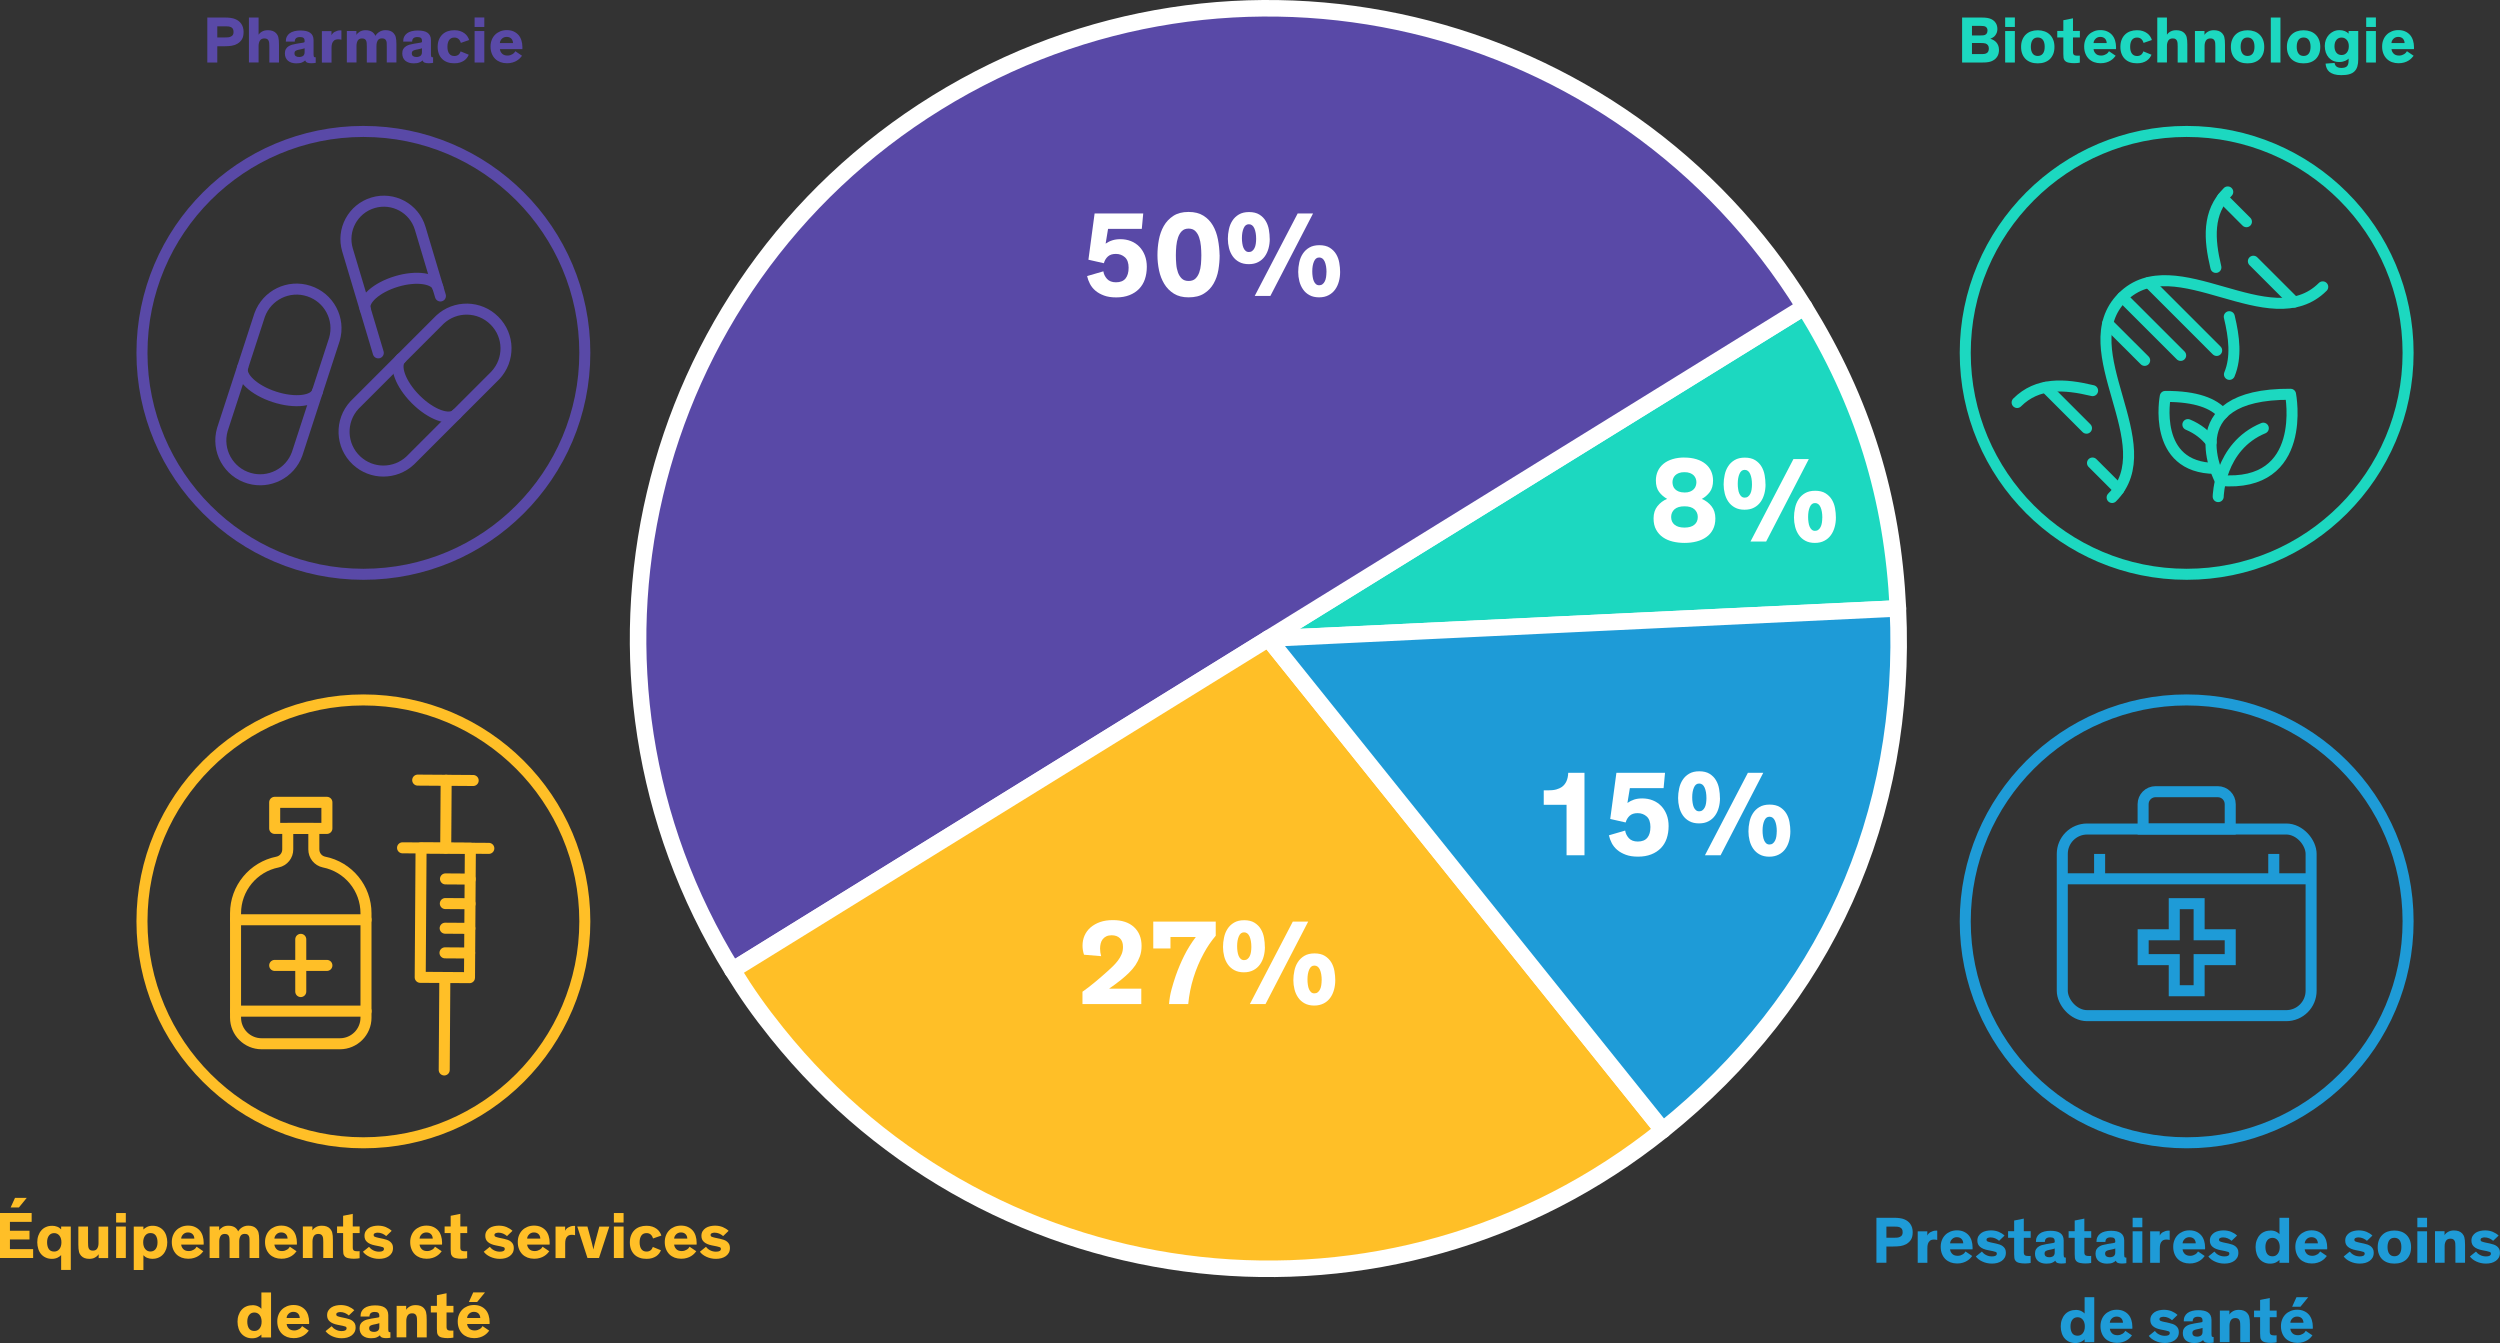
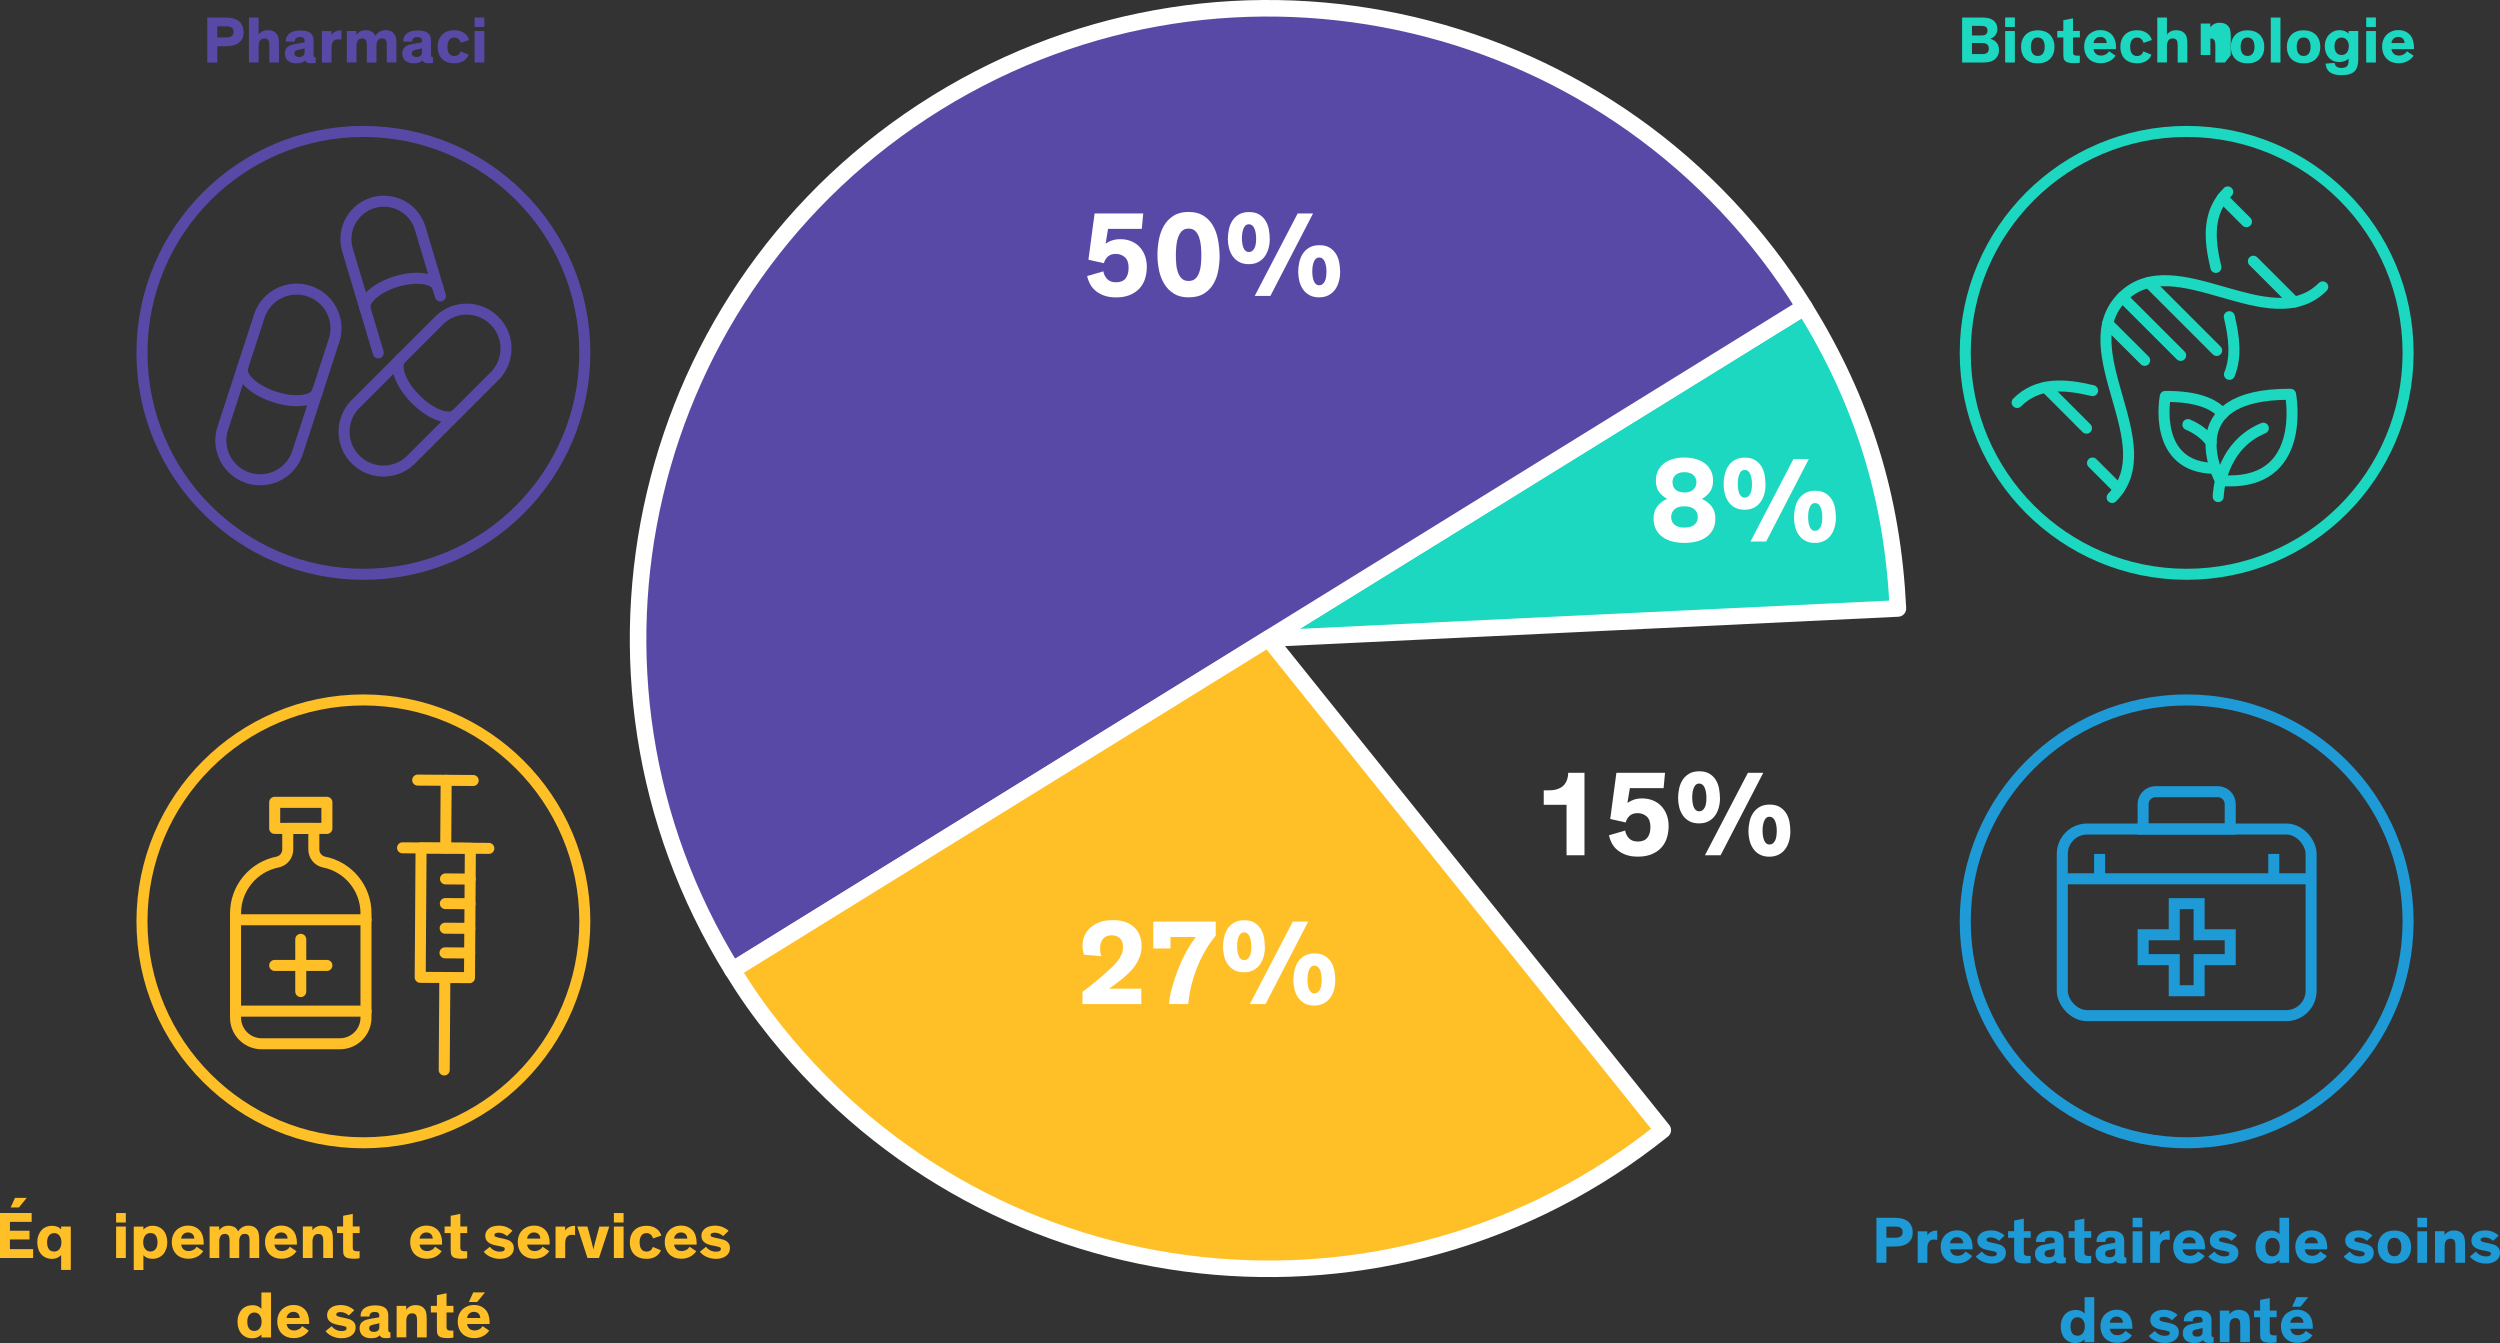
<svg xmlns="http://www.w3.org/2000/svg" id="_Ñëîé_1" data-name="Ñëîé 1" viewBox="0 0 453.43 243.58">
  <rect x="0" y="0" width="453.43" height="243.58" fill="#333333" stroke="none" />
  <defs>
    <style>
      .cls-1, .cls-2 {
        fill: #1e9bd7;
      }

      .cls-3, .cls-4 {
        fill: #ffbf27;
      }

      .cls-3, .cls-5, .cls-6, .cls-7, .cls-8, .cls-9, .cls-2 {
        stroke-linecap: round;
        stroke-linejoin: round;
      }

      .cls-3, .cls-5, .cls-6, .cls-2 {
        fill-rule: evenodd;
        stroke: #fff;
        stroke-width: 3px;
      }

      .cls-10 {
        fill: #fff;
      }

      .cls-5, .cls-11 {
        fill: #5949a7;
      }

      .cls-6, .cls-12 {
        fill: #1cd8c0;
      }

      .cls-7 {
        stroke: #ffbf27;
      }

      .cls-7, .cls-13, .cls-8, .cls-9 {
        fill: none;
        stroke-width: 2px;
      }

      .cls-13 {
        stroke: #1e9bd7;
        stroke-miterlimit: 10;
      }

      .cls-8 {
        stroke: #5949a7;
      }

      .cls-9 {
        stroke: #1cd8c0;
      }
    </style>
  </defs>
  <g>
    <path class="cls-6" d="M230.05,115.82l97.21-60.13c10.63,17.18,16,34.49,16.97,54.67l-114.17,5.47Z" />
    <path class="cls-5" d="M230.05,115.82l-97.21,60.13c-33.21-53.69-16.61-124.13,37.07-157.34C223.6-14.6,294.04,2,327.25,55.68h0l-97.21,60.13Z" />
    <path class="cls-3" d="M230.05,115.82l71.53,89.15c-49.24,39.51-121.18,31.62-160.68-17.62-3.16-3.94-5.4-7.1-8.05-11.4l97.21-60.13Z" />
-     <path class="cls-2" d="M230.05,115.82l114.17-5.47c1.81,37.83-13.1,70.92-42.64,94.62l-71.53-89.15Z" />
  </g>
  <g>
    <g>
      <path id="Path_15670" data-name="Path 15670" class="cls-8" d="M89.68,58.16c-2.71-2.72-7.09-2.8-9.9-.18l-15.47,15.47c-2.68,2.88-2.52,7.4.37,10.08,2.74,2.55,6.98,2.54,9.71,0l15.47-15.47c2.62-2.81,2.55-7.19-.18-9.9Z" />
      <path id="Path_15671" data-name="Path 15671" class="cls-8" d="M82.78,75.13c-1.29,1.29-4.61.07-7.38-2.7h0c-2.77-2.77-3.98-6.09-2.7-7.38" />
      <path id="Path_15672" data-name="Path 15672" class="cls-8" d="M56.01,52.79c-3.65-1.2-7.59.72-8.91,4.33l-6.77,20.79c-1.09,3.78,1.09,7.74,4.88,8.83,3.6,1.04,7.4-.89,8.68-4.42l6.77-20.79c1.07-3.69-.99-7.56-4.65-8.74Z" />
      <path id="Path_15673" data-name="Path 15673" class="cls-8" d="M57.57,71.04c-.56,1.73-4.07,2.16-7.8.94h0c-3.73-1.21-6.31-3.62-5.75-5.36" />
      <path id="Path_15674" data-name="Path 15674" class="cls-8" d="M79.88,53.68l-3.67-12.28c-1.09-3.64-4.92-5.71-8.56-4.62-3.64,1.09-5.71,4.92-4.62,8.56l5.58,18.66" />
      <path id="Path_15675" data-name="Path 15675" class="cls-8" d="M79.42,52.14c-.5-1.68-3.88-2.18-7.5-1.09h0c-3.62,1.08-6.18,3.35-5.67,5.03" />
    </g>
    <circle class="cls-8" cx="65.91" cy="64" r="40.16" />
  </g>
  <g>
    <g>
      <rect id="Rectangle_853" data-name="Rectangle 853" class="cls-13" x="374.04" y="150.36" width="45.13" height="33.85" rx="4.51" ry="4.51" />
      <path id="Rectangle_854" data-name="Rectangle 854" class="cls-13" d="M390.96,143.59h11.28c1.25,0,2.26,1.01,2.26,2.26v4.51h-15.8v-4.51c0-1.25,1.01-2.26,2.26-2.26Z" />
      <line id="Line_7764" data-name="Line 7764" class="cls-13" x1="374.04" y1="159.39" x2="419.17" y2="159.39" />
      <path id="Path_8952" data-name="Path 8952" class="cls-13" d="M404.5,169.54h-5.64v-5.64h-4.51v5.64h-5.64v4.51h5.64v5.64h4.51v-5.64h5.64v-4.51Z" />
      <line id="Line_7765" data-name="Line 7765" class="cls-13" x1="380.81" y1="159.39" x2="380.81" y2="154.88" />
      <line id="Line_7766" data-name="Line 7766" class="cls-13" x1="412.4" y1="159.39" x2="412.4" y2="154.88" />
    </g>
    <circle class="cls-13" cx="396.6" cy="167.11" r="40.16" />
  </g>
  <g>
    <circle class="cls-7" cx="65.91" cy="167.11" r="40.16" />
    <g>
      <rect id="Rectangle_842" data-name="Rectangle 842" class="cls-7" x="49.82" y="145.52" width="9.47" height="4.73" />
      <line id="Line_7722" data-name="Line 7722" class="cls-7" x1="42.72" y1="166.82" x2="66.39" y2="166.82" />
      <line id="Line_7723" data-name="Line 7723" class="cls-7" x1="42.72" y1="183.39" x2="66.39" y2="183.39" />
      <line id="Line_7724" data-name="Line 7724" class="cls-7" x1="54.55" y1="170.37" x2="54.55" y2="179.84" />
      <line id="Line_7725" data-name="Line 7725" class="cls-7" x1="59.29" y1="175.1" x2="49.82" y2="175.1" />
      <path id="Path_8921" data-name="Path 8921" class="cls-7" d="M56.92,154.05v-3.79h-4.73v3.79c.01,1.11-.76,2.07-1.84,2.3-4.43.88-7.63,4.77-7.63,9.29v18.94c0,2.61,2.12,4.73,4.73,4.73h14.2c2.61,0,4.73-2.12,4.73-4.73v-18.94c0-4.52-3.19-8.41-7.62-9.29-1.08-.23-1.85-1.19-1.84-2.3Z" />
    </g>
    <g>
      <rect id="Rectangle_845" data-name="Rectangle 845" class="cls-7" x="69.02" y="161.09" width="23.47" height="8.94" transform="translate(-85.33 245.21) rotate(-89.62)" />
      <line id="Line_7741" data-name="Line 7741" class="cls-7" x1="80.57" y1="194.06" x2="80.68" y2="177.29" />
      <line id="Line_7742" data-name="Line 7742" class="cls-7" x1="88.66" y1="153.87" x2="73.01" y2="153.77" />
      <line id="Line_7743" data-name="Line 7743" class="cls-7" x1="80.84" y1="153.82" x2="80.92" y2="141.52" />
      <line id="Line_7744" data-name="Line 7744" class="cls-7" x1="85.82" y1="141.56" x2="75.76" y2="141.49" />
      <line id="Line_7745" data-name="Line 7745" class="cls-7" x1="85.18" y1="172.85" x2="80.71" y2="172.82" />
      <line id="Line_7746" data-name="Line 7746" class="cls-7" x1="85.21" y1="168.38" x2="80.74" y2="168.35" />
      <line id="Line_7747" data-name="Line 7747" class="cls-7" x1="85.24" y1="163.91" x2="80.77" y2="163.88" />
      <line id="Line_7748" data-name="Line 7748" class="cls-7" x1="85.27" y1="159.44" x2="80.8" y2="159.41" />
    </g>
  </g>
  <g>
    <circle class="cls-9" cx="396.6" cy="64" r="40.16" />
    <g>
      <g>
        <g>
          <path class="cls-9" d="M402.7,87.15s-8.5-15.77,12.74-15.64c0,0,3.29,16.98-12.74,15.64Z" />
          <path class="cls-9" d="M402.32,90.07s.15-9.08,8.18-12.41" />
        </g>
        <g>
          <path class="cls-9" d="M401.79,84.95c-11.58-.05-9.07-13.05-9.07-13.05,5.67-.03,8.79,1.3,10.41,3.12" />
          <path class="cls-9" d="M401.03,80.19c-.98-1.26-2.34-2.4-4.21-3.18" />
        </g>
      </g>
      <g>
        <path class="cls-9" d="M421.28,52.03c-9.55,9.55-26.78-7.68-36.33,1.87-9.55,9.55,7.68,26.78-1.87,36.33" />
        <path class="cls-9" d="M404.33,57.44c.9,3.74,1.32,7.35.03,10.46" />
        <path class="cls-9" d="M365.85,73c3.7-3.7,8.57-3.38,13.69-2.15" />
        <path class="cls-9" d="M401.9,48.5c-1.23-5.12-1.56-9.99,2.15-13.69" />
        <line class="cls-9" x1="402.04" y1="63.56" x2="389.72" y2="51.24" />
        <line class="cls-9" x1="395.51" y1="64.46" x2="384.95" y2="53.91" />
        <line class="cls-9" x1="388.98" y1="65.36" x2="382.28" y2="58.67" />
        <line class="cls-9" x1="416.11" y1="54.79" x2="408.7" y2="47.38" />
        <line class="cls-9" x1="378.43" y1="77.66" x2="371.02" y2="70.25" />
        <line class="cls-9" x1="407.44" y1="40.21" x2="403.11" y2="35.88" />
        <line class="cls-9" x1="384.3" y1="88.76" x2="379.52" y2="83.98" />
      </g>
    </g>
  </g>
  <g>
    <path class="cls-10" d="M287.39,155.12h-3.26v-9.15h-4.14v-2.62h.75c.6,0,1.1-.05,1.51-.16.4-.11.75-.27,1.04-.47.72-.53,1.1-1.38,1.14-2.55h2.95v14.96Z" />
    <path class="cls-10" d="M292.05,148.54l1.12-8.38h8.82l-.26,2.79h-6.12l-.44,2.68c.38-.26.78-.47,1.21-.61.43-.14.92-.21,1.47-.21.69,0,1.33.12,1.91.35.59.23,1.09.57,1.52,1.01.43.44.76.97,1,1.58.24.62.36,1.31.36,2.07,0,.82-.12,1.57-.35,2.26-.23.68-.59,1.26-1.06,1.75-.47.48-1.05.86-1.74,1.13-.69.27-1.48.41-2.38.41s-1.61-.11-2.23-.34c-.62-.23-1.14-.52-1.56-.88-.42-.36-.75-.77-.99-1.23-.24-.46-.41-.93-.52-1.42l2.95-.86c.07.51.3.97.67,1.38.37.4.91.61,1.62.61.78,0,1.35-.23,1.73-.69s.56-1.11.56-1.95-.22-1.5-.67-1.9c-.45-.4-.99-.61-1.64-.61s-1.1.16-1.45.47c-.35.32-.59.72-.73,1.22l-2.82-.64Z" />
    <path class="cls-10" d="M311.96,144.75c0,.59-.07,1.15-.22,1.71s-.37,1.04-.68,1.47c-.31.43-.7.78-1.19,1.03-.48.26-1.06.38-1.72.38s-1.27-.13-1.75-.4c-.48-.26-.87-.61-1.17-1.04-.3-.43-.52-.92-.66-1.47-.14-.55-.21-1.11-.21-1.68s.06-1.15.19-1.73c.12-.58.33-1.1.63-1.56.29-.46.69-.84,1.18-1.13.49-.29,1.1-.44,1.84-.44s1.39.15,1.88.46c.49.31.88.7,1.15,1.17.28.47.47.99.57,1.57.1.58.15,1.13.15,1.66ZM309.5,144.78c0-.79-.11-1.43-.33-1.93-.22-.49-.55-.74-.99-.74s-.74.24-.95.73c-.21.48-.31,1.08-.31,1.78,0,.34.02.66.07.97s.11.58.21.8c.1.23.22.41.39.55.16.14.36.21.59.21s.44-.06.6-.19c.17-.12.31-.3.42-.52.11-.22.19-.47.23-.76.04-.29.07-.59.07-.91ZM312.07,155.12h-2.84l7.79-14.96h2.79l-7.74,14.96ZM324.72,150.78c0,.59-.07,1.15-.22,1.71-.15.55-.37,1.04-.68,1.47-.31.43-.7.78-1.19,1.03s-1.06.39-1.72.39-1.27-.13-1.75-.4c-.48-.26-.87-.61-1.17-1.04-.3-.43-.52-.92-.66-1.47-.14-.55-.21-1.11-.21-1.68s.06-1.15.19-1.73c.12-.58.33-1.1.63-1.56s.69-.84,1.18-1.13c.49-.29,1.1-.44,1.84-.44s1.39.15,1.88.46c.49.31.88.7,1.16,1.17.28.47.47.99.57,1.57.1.58.15,1.13.15,1.66ZM322.26,150.8c0-.79-.11-1.43-.33-1.93-.22-.49-.55-.74-.99-.74s-.74.24-.95.73-.31,1.08-.31,1.78c0,.34.02.66.07.97s.11.58.21.8c.1.23.22.41.38.55.16.14.36.21.59.21s.44-.06.6-.19c.17-.12.31-.3.42-.52s.19-.47.23-.76.07-.59.07-.91Z" />
  </g>
  <g>
    <path class="cls-10" d="M305.51,82.99c.81,0,1.53.1,2.18.3.65.2,1.19.48,1.64.85.45.37.79.81,1.02,1.32.23.51.35,1.08.35,1.69,0,.87-.2,1.56-.59,2.09-.4.53-.88.95-1.45,1.25.7.29,1.29.74,1.76,1.33.47.59.7,1.33.7,2.21,0,.78-.15,1.44-.44,2-.29.56-.69,1.02-1.2,1.38-.51.36-1.1.63-1.78.8-.68.18-1.41.26-2.19.26-.73,0-1.44-.08-2.11-.24-.67-.16-1.27-.42-1.78-.77-.51-.35-.93-.81-1.24-1.38-.32-.56-.47-1.25-.47-2.06,0-.88.23-1.62.7-2.21.47-.59,1.06-1.04,1.76-1.33-.57-.31-1.06-.73-1.45-1.25-.4-.53-.59-1.22-.59-2.09,0-.62.12-1.18.35-1.69.23-.51.58-.95,1.02-1.32.45-.37.99-.65,1.64-.85.65-.2,1.37-.3,2.18-.3ZM305.51,95.69c.78,0,1.38-.17,1.79-.51.42-.34.63-.81.63-1.41,0-.56-.2-1.02-.6-1.39-.4-.37-1.01-.55-1.81-.55s-1.41.18-1.82.55c-.4.37-.6.83-.6,1.39,0,.6.21,1.07.63,1.41.42.34,1.02.51,1.79.51ZM305.51,89.33c.4,0,.73-.05,1.01-.16.28-.11.51-.26.68-.44.18-.18.3-.39.37-.61.07-.22.11-.44.11-.66s-.04-.44-.12-.66-.21-.41-.37-.58c-.17-.17-.39-.31-.67-.42-.28-.11-.62-.16-1.01-.16s-.73.05-1.01.16c-.28.11-.5.25-.67.42-.17.17-.29.36-.37.58-.08.22-.12.44-.12.66s.04.44.11.67c.07.23.2.43.37.6.18.18.4.32.68.43.28.11.62.16,1.01.16Z" />
    <path class="cls-10" d="M320.22,87.86c0,.59-.07,1.15-.22,1.71-.15.55-.37,1.04-.68,1.47-.31.43-.7.78-1.19,1.03-.48.26-1.06.38-1.72.38s-1.27-.13-1.75-.4c-.48-.26-.87-.61-1.17-1.04-.3-.43-.52-.92-.66-1.47-.14-.55-.21-1.11-.21-1.68s.06-1.15.19-1.73c.12-.58.33-1.1.63-1.56.29-.46.69-.84,1.18-1.13.49-.29,1.1-.44,1.84-.44s1.39.15,1.88.46c.49.31.88.7,1.15,1.17.28.47.47.99.57,1.57.1.58.15,1.13.15,1.66ZM317.76,87.88c0-.79-.11-1.43-.33-1.92-.22-.49-.55-.74-.99-.74s-.74.24-.95.73c-.21.48-.31,1.08-.31,1.78,0,.34.02.66.07.97.04.31.11.58.21.8.1.23.22.41.39.55.16.14.36.21.59.21s.44-.06.6-.19c.17-.12.31-.3.42-.52.11-.22.19-.47.23-.76.04-.29.07-.59.07-.91ZM320.33,98.22h-2.84l7.79-14.96h2.79l-7.74,14.96ZM332.98,93.88c0,.59-.07,1.15-.22,1.7-.15.55-.37,1.04-.68,1.47-.31.43-.7.78-1.19,1.03-.48.26-1.06.39-1.72.39s-1.27-.13-1.75-.4c-.48-.26-.87-.61-1.17-1.05-.3-.43-.52-.92-.66-1.47-.14-.55-.21-1.11-.21-1.68s.06-1.15.19-1.73c.12-.58.33-1.1.63-1.56.29-.46.69-.84,1.18-1.13.49-.29,1.1-.44,1.84-.44s1.39.15,1.88.46c.49.31.88.7,1.16,1.17.28.47.47.99.57,1.57.1.58.15,1.13.15,1.66ZM330.52,93.91c0-.79-.11-1.43-.33-1.93-.22-.49-.55-.74-.99-.74s-.74.24-.95.73c-.21.48-.31,1.08-.31,1.78,0,.34.02.66.07.97.04.31.11.58.21.8.1.23.22.41.38.55.16.14.36.21.59.21s.44-.06.6-.19c.17-.12.31-.3.42-.52s.19-.47.23-.76c.04-.29.07-.59.07-.91Z" />
  </g>
  <g>
    <path class="cls-10" d="M197.41,47.1l1.12-8.38h8.82l-.26,2.79h-6.12l-.44,2.68c.38-.26.78-.47,1.21-.6.43-.14.92-.21,1.47-.21.69,0,1.33.12,1.91.35.59.23,1.09.57,1.52,1.01.43.44.76.97,1,1.58.24.62.36,1.31.36,2.07,0,.82-.12,1.57-.35,2.26-.23.68-.59,1.26-1.06,1.75-.47.48-1.05.86-1.74,1.13s-1.48.41-2.38.41-1.61-.11-2.23-.34c-.62-.23-1.14-.52-1.56-.88-.42-.36-.75-.77-.99-1.23-.24-.46-.41-.93-.52-1.42l2.95-.86c.07.51.3.97.67,1.38.37.4.91.61,1.62.61.78,0,1.35-.23,1.73-.69.37-.46.56-1.11.56-1.95s-.22-1.5-.67-1.9c-.45-.4-.99-.61-1.64-.61s-1.1.16-1.45.47c-.35.32-.59.72-.73,1.22l-2.82-.64Z" />
    <path class="cls-10" d="M221.21,46.29c0,.88-.08,1.77-.23,2.67-.15.9-.44,1.72-.86,2.46-.42.74-.99,1.35-1.73,1.81-.73.47-1.67.7-2.82.7-1.06,0-1.94-.22-2.66-.67-.72-.45-1.3-1.03-1.74-1.76s-.76-1.54-.95-2.45c-.19-.91-.29-1.83-.29-2.77s.08-1.83.25-2.76c.17-.93.47-1.77.89-2.52.43-.75,1-1.36,1.73-1.84.73-.48,1.65-.72,2.76-.72s1.99.23,2.71.68c.72.45,1.29,1.05,1.72,1.79.43.74.73,1.58.91,2.52.18.94.28,1.88.3,2.84ZM217.89,46.29c0-.54-.03-1.1-.08-1.67-.05-.57-.16-1.09-.32-1.56-.16-.47-.39-.85-.69-1.15-.3-.3-.71-.45-1.22-.45s-.92.15-1.22.45c-.3.3-.53.69-.69,1.15-.16.47-.27.99-.32,1.56-.05.57-.08,1.13-.08,1.67s.02,1.07.07,1.62c.04.55.15,1.05.31,1.51.16.45.4.82.7,1.11.31.29.72.43,1.23.43s.94-.14,1.24-.43c.3-.29.53-.66.69-1.11.16-.45.26-.96.31-1.51.04-.55.07-1.09.07-1.62Z" />
    <path class="cls-10" d="M230.3,43.32c0,.59-.07,1.15-.22,1.71-.15.55-.37,1.04-.68,1.47-.31.43-.7.78-1.19,1.03-.48.26-1.06.38-1.72.38s-1.27-.13-1.75-.4c-.48-.26-.87-.61-1.17-1.04-.3-.43-.52-.92-.66-1.47-.14-.55-.21-1.11-.21-1.68s.06-1.15.19-1.73c.12-.58.33-1.1.63-1.56.29-.46.69-.84,1.18-1.13.49-.29,1.1-.44,1.84-.44s1.39.15,1.88.46c.49.31.88.7,1.15,1.17.28.47.47.99.57,1.57.1.58.15,1.13.15,1.66ZM227.83,43.34c0-.79-.11-1.43-.33-1.93-.22-.49-.55-.74-.99-.74s-.74.24-.95.73c-.21.48-.31,1.08-.31,1.78,0,.34.02.66.07.97s.11.58.21.8c.1.23.22.41.39.55.16.14.36.21.59.21s.44-.06.6-.19c.17-.12.31-.3.42-.52.11-.22.19-.47.23-.76.04-.29.07-.59.07-.91ZM230.41,53.68h-2.84l7.79-14.96h2.79l-7.74,14.96ZM243.06,49.34c0,.59-.07,1.15-.22,1.7-.15.55-.37,1.04-.68,1.47-.31.43-.7.78-1.19,1.03-.48.26-1.06.39-1.72.39s-1.27-.13-1.75-.4c-.48-.26-.87-.61-1.17-1.05-.3-.43-.52-.92-.66-1.47-.14-.55-.21-1.11-.21-1.68s.06-1.15.19-1.73c.12-.58.33-1.1.63-1.56s.69-.84,1.18-1.13c.49-.29,1.1-.44,1.84-.44s1.39.15,1.88.46c.49.31.88.7,1.16,1.17.28.47.47.99.57,1.57.1.58.15,1.13.15,1.66ZM240.59,49.37c0-.79-.11-1.43-.33-1.93-.22-.49-.55-.74-.99-.74s-.74.24-.95.73c-.21.48-.31,1.08-.31,1.78,0,.34.02.66.07.97.04.31.11.58.21.8.1.23.22.41.38.55.16.14.36.21.59.21s.44-.06.6-.19c.17-.12.31-.3.42-.52s.19-.47.23-.76c.04-.29.07-.59.07-.91Z" />
  </g>
  <g>
    <path class="cls-10" d="M196.6,173.13c-.18-.54-.26-1.08-.26-1.61,0-.66.12-1.27.37-1.84.25-.56.61-1.06,1.09-1.47s1.05-.74,1.73-.98c.67-.23,1.44-.35,2.31-.35,1.66,0,2.94.43,3.85,1.28.91.85,1.36,1.99,1.36,3.41,0,.69-.1,1.32-.31,1.89-.21.57-.48,1.1-.81,1.6-.34.49-.73.95-1.18,1.39-.45.43-.91.85-1.4,1.24-.38.31-.74.59-1.09.84-.34.25-.71.51-1.11.79h5.85v2.79h-10.67v-2.24c.7-.48,1.46-1.07,2.28-1.75s1.59-1.35,2.32-2.01c.31-.28.62-.58.95-.89.32-.32.62-.65.89-1.01.27-.36.49-.74.66-1.15.17-.41.25-.85.25-1.32,0-.67-.18-1.2-.55-1.56-.37-.37-.87-.55-1.52-.55-.38,0-.7.07-.97.2-.26.13-.48.31-.65.53-.17.22-.29.48-.36.77-.07.29-.11.59-.11.9,0,.48.07.95.2,1.39l-3.12-.26Z" />
    <path class="cls-10" d="M220.51,169.7c-.44.53-.83,1.04-1.17,1.54-.34.5-.67,1.04-.99,1.63-.78,1.42-1.4,2.9-1.88,4.44-.48,1.54-.8,3.14-.96,4.8h-3.48c.07-.92.22-1.81.45-2.65.23-.84.48-1.67.76-2.48.44-1.25.95-2.46,1.53-3.63.58-1.17,1.29-2.31,2.12-3.41h-4.6v2.09h-3.12v-4.88h11.33v2.55Z" />
    <path class="cls-10" d="M229.42,171.75c0,.59-.07,1.15-.22,1.71s-.37,1.04-.68,1.47c-.31.43-.7.78-1.19,1.03-.48.26-1.06.39-1.72.39s-1.27-.13-1.75-.4c-.48-.26-.87-.61-1.17-1.04-.3-.43-.52-.92-.66-1.47-.14-.55-.21-1.11-.21-1.68s.06-1.15.19-1.73c.12-.58.33-1.1.63-1.56.29-.46.69-.84,1.18-1.13.49-.29,1.1-.44,1.84-.44s1.39.15,1.88.46c.49.31.88.7,1.15,1.17.28.47.47.99.57,1.57.1.58.15,1.13.15,1.66ZM226.96,171.77c0-.79-.11-1.43-.33-1.93-.22-.49-.55-.74-.99-.74s-.74.24-.95.73c-.21.48-.31,1.08-.31,1.78,0,.34.02.66.07.97s.11.58.21.8c.1.23.22.41.39.55.16.14.36.21.59.21s.44-.06.6-.19c.17-.12.31-.3.42-.52.11-.22.19-.47.23-.76.04-.29.07-.59.07-.91ZM229.53,182.11h-2.84l7.79-14.96h2.79l-7.74,14.96ZM242.18,177.78c0,.59-.07,1.16-.22,1.71-.15.55-.37,1.04-.68,1.47-.31.43-.7.78-1.19,1.03s-1.06.39-1.72.39-1.27-.13-1.75-.4c-.48-.26-.87-.61-1.17-1.05-.3-.43-.52-.92-.66-1.47-.14-.55-.21-1.11-.21-1.68s.06-1.15.19-1.73c.12-.58.33-1.1.63-1.56s.69-.84,1.18-1.13c.49-.29,1.1-.44,1.84-.44s1.39.15,1.88.46c.49.31.88.7,1.16,1.17.28.47.47.99.57,1.57.1.58.15,1.13.15,1.66ZM239.72,177.8c0-.79-.11-1.43-.33-1.93-.22-.49-.55-.74-.99-.74s-.74.24-.95.73c-.21.48-.31,1.08-.31,1.78,0,.34.02.66.07.97.04.31.11.58.21.8.1.23.22.41.38.55.16.14.36.21.59.21s.44-.06.6-.19c.17-.12.31-.3.42-.52.11-.22.19-.47.23-.76.04-.29.07-.59.07-.91Z" />
  </g>
  <g>
    <path class="cls-1" d="M342.14,226.08v2.95h-1.81v-8.16h3.12c.45,0,.82.02,1.13.07.3.04.56.11.78.2.47.18.85.47,1.13.87.28.4.42.89.42,1.49,0,.52-.09.95-.28,1.28-.19.34-.47.62-.86.85-.34.19-.7.31-1.08.37-.38.05-.83.08-1.33.08h-1.21ZM342.14,222.46v2.03h1.43c.2,0,.38,0,.55-.02.16-.02.31-.06.44-.12.18-.07.31-.18.4-.31.09-.14.13-.32.13-.55,0-.26-.05-.45-.14-.59-.09-.14-.23-.24-.4-.31-.13-.05-.27-.08-.44-.1-.16-.02-.35-.02-.55-.02h-1.42Z" />
    <path class="cls-1" d="M349.56,223.32v.78c.04-.1.11-.21.2-.32.1-.11.21-.21.35-.29.14-.08.3-.15.48-.21.18-.06.37-.08.57-.08h.1s.06,0,.1.01v1.68c-.1-.02-.19-.04-.29-.05-.1-.01-.19-.02-.27-.02-.34,0-.59.07-.77.22-.18.15-.3.34-.37.58-.03.11-.05.23-.07.36-.01.13-.02.26-.02.41v2.65h-1.75v-5.71h1.73Z" />
    <path class="cls-1" d="M357.69,227.82c-.09.12-.21.26-.35.41-.15.16-.33.3-.55.44-.22.14-.48.26-.79.35-.3.1-.65.14-1.04.14-.42,0-.82-.07-1.18-.2-.36-.14-.67-.33-.94-.59-.26-.26-.47-.57-.62-.95-.15-.38-.23-.8-.23-1.28,0-.45.07-.85.22-1.22.14-.36.35-.68.61-.94.26-.26.57-.46.93-.61.36-.14.75-.22,1.18-.22.47,0,.89.08,1.24.24.36.16.65.38.89.65.24.28.41.6.53.98.12.38.18.79.18,1.22v.19c0,.06,0,.12-.01.17h-4.07c.03.31.16.58.39.82.23.23.56.35.99.35.19,0,.36-.03.52-.08.15-.05.29-.12.41-.19.12-.08.22-.16.3-.25.08-.09.14-.18.19-.27l1.21.82ZM354.91,224.39c-.17,0-.33.03-.47.09s-.28.14-.38.25c-.11.1-.19.22-.26.35-.06.13-.1.27-.11.43h2.39c-.02-.34-.12-.61-.32-.81-.2-.2-.48-.31-.84-.31Z" />
    <path class="cls-1" d="M362.59,225.06c-.21-.19-.45-.34-.72-.46-.27-.11-.55-.17-.83-.17-.2,0-.37.03-.52.1-.15.07-.22.17-.22.32,0,.15.07.26.2.32s.35.12.65.19l.9.19c.23.05.45.11.67.19.21.08.4.18.56.31.16.13.29.29.39.47.1.19.14.42.14.69,0,.34-.07.63-.2.87-.14.24-.32.45-.55.61-.23.16-.5.29-.8.37s-.63.12-.97.12-.64-.03-.94-.1c-.3-.07-.57-.16-.82-.28-.25-.12-.48-.25-.68-.41-.2-.16-.36-.32-.49-.5l1.1-.89c.18.24.42.45.74.62.32.17.68.26,1.08.26.3,0,.52-.04.67-.13.15-.09.22-.21.22-.37s-.07-.27-.22-.32c-.15-.05-.32-.1-.51-.14l-.9-.18c-.29-.06-.55-.13-.79-.23s-.45-.22-.62-.37c-.33-.28-.49-.65-.49-1.12,0-.34.07-.62.22-.86.15-.24.34-.43.57-.58.23-.15.49-.25.79-.32.29-.06.58-.1.86-.1.54,0,1.01.09,1.43.26.42.18.77.4,1.06.68l-.98.94Z" />
    <path class="cls-1" d="M368.31,229.06c-.12.02-.27.05-.46.07-.19.02-.39.03-.59.03-.34,0-.68-.03-1-.1s-.56-.2-.71-.4c-.11-.14-.18-.3-.2-.48-.02-.18-.04-.41-.04-.7v-2.98h-1.1v-1.19h1.1v-1.94l1.75-.35v2.29h1.25v1.19h-1.25v2.53c0,.16,0,.28.03.37.02.09.06.16.11.22.11.12.33.18.66.18.1,0,.19,0,.27,0,.08,0,.13,0,.17-.02v1.27Z" />
    <path class="cls-1" d="M374.3,227.61c0,.18.02.31.05.38.04.07.12.1.25.1h.08v1.01c-.13.02-.26.04-.38.05s-.27.02-.43.02c-.26,0-.49-.03-.69-.1-.2-.07-.34-.21-.4-.41h-.01c-.14.14-.33.26-.58.37s-.59.16-1.03.16c-.63,0-1.13-.16-1.51-.47-.37-.32-.56-.77-.56-1.35,0-.31.06-.57.19-.79.12-.21.3-.39.53-.52.18-.1.37-.19.58-.25.21-.06.49-.12.82-.18l1.1-.18c.16-.02.26-.05.3-.08.04-.03.06-.09.06-.18v-.1c0-.22-.06-.38-.19-.5-.13-.12-.34-.17-.65-.17s-.54.07-.7.2-.25.34-.25.63h-1.62c0-.34.05-.63.17-.88.12-.25.29-.46.52-.63.23-.17.51-.3.84-.38.33-.09.7-.13,1.11-.13.37,0,.7.03.99.09.29.06.54.16.75.3.21.14.37.32.48.55.11.22.17.5.17.82v2.65ZM372.67,226.44c-.06.02-.14.05-.23.08-.09.03-.22.06-.41.1l-.4.08c-.11.02-.22.05-.31.08-.1.03-.18.07-.25.11-.16.1-.24.25-.24.47,0,.23.08.4.23.51.16.11.36.16.62.16.29,0,.52-.07.71-.2.18-.14.28-.36.28-.66v-.73Z" />
    <path class="cls-1" d="M379.29,229.06c-.12.02-.27.05-.46.07-.19.02-.39.03-.59.03-.34,0-.68-.03-1-.1s-.56-.2-.71-.4c-.11-.14-.18-.3-.2-.48-.02-.18-.04-.41-.04-.7v-2.98h-1.1v-1.19h1.1v-1.94l1.75-.35v2.29h1.25v1.19h-1.25v2.53c0,.16,0,.28.03.37.02.09.06.16.11.22.11.12.33.18.66.18.1,0,.19,0,.27,0,.08,0,.13,0,.17-.02v1.27Z" />
    <path class="cls-1" d="M385.28,227.61c0,.18.02.31.05.38.04.07.12.1.25.1h.08v1.01c-.13.02-.26.04-.38.05s-.27.02-.43.02c-.26,0-.49-.03-.69-.1-.2-.07-.34-.21-.4-.41h-.01c-.14.14-.33.26-.58.37s-.59.16-1.03.16c-.63,0-1.13-.16-1.51-.47-.37-.32-.56-.77-.56-1.35,0-.31.06-.57.19-.79.12-.21.3-.39.53-.52.18-.1.37-.19.58-.25.21-.06.49-.12.82-.18l1.1-.18c.16-.02.26-.05.3-.08.04-.03.06-.09.06-.18v-.1c0-.22-.06-.38-.19-.5-.13-.12-.34-.17-.65-.17s-.54.07-.7.2-.25.34-.25.63h-1.62c0-.34.05-.63.17-.88.12-.25.29-.46.52-.63.23-.17.51-.3.84-.38.33-.09.7-.13,1.11-.13.37,0,.7.03.99.09.29.06.54.16.75.3.21.14.37.32.48.55.11.22.17.5.17.82v2.65ZM383.65,226.44c-.06.02-.14.05-.23.08-.09.03-.22.06-.41.1l-.4.08c-.11.02-.22.05-.31.08-.1.03-.18.07-.25.11-.16.1-.24.25-.24.47,0,.23.08.4.23.51.16.11.36.16.62.16.29,0,.52-.07.71-.2.18-.14.28-.36.28-.66v-.73Z" />
    <path class="cls-1" d="M388.56,222.59h-1.76v-1.72h1.76v1.72ZM388.56,229.03h-1.76v-5.71h1.76v5.71Z" />
    <path class="cls-1" d="M391.72,223.32v.78c.04-.1.11-.21.2-.32.1-.11.21-.21.35-.29.14-.08.3-.15.48-.21.18-.06.37-.08.57-.08h.1s.06,0,.1.01v1.68c-.1-.02-.19-.04-.29-.05-.1-.01-.19-.02-.27-.02-.34,0-.59.07-.77.22-.18.15-.3.34-.37.58-.03.11-.05.23-.07.36-.01.13-.02.26-.02.41v2.65h-1.75v-5.71h1.73Z" />
    <path class="cls-1" d="M399.86,227.82c-.09.12-.21.26-.35.41-.15.16-.33.3-.55.44-.22.14-.48.26-.79.35-.3.1-.65.14-1.04.14-.42,0-.82-.07-1.18-.2-.36-.14-.67-.33-.94-.59-.26-.26-.47-.57-.62-.95-.15-.38-.23-.8-.23-1.28,0-.45.07-.85.22-1.22.14-.36.35-.68.61-.94.26-.26.57-.46.93-.61s.75-.22,1.18-.22c.47,0,.89.08,1.24.24.36.16.65.38.89.65.24.28.41.6.53.98.12.38.18.79.18,1.22v.19c0,.06,0,.12-.01.17h-4.07c.03.31.16.58.39.82.23.23.56.35.99.35.19,0,.36-.03.52-.08.15-.05.29-.12.41-.19.12-.08.22-.16.3-.25.08-.09.14-.18.19-.27l1.21.82ZM397.08,224.39c-.17,0-.33.03-.47.09-.15.06-.28.14-.38.25-.11.1-.19.22-.26.35-.06.13-.1.27-.11.43h2.39c-.02-.34-.12-.61-.32-.81s-.48-.31-.84-.31Z" />
    <path class="cls-1" d="M404.76,225.06c-.21-.19-.45-.34-.72-.46-.27-.11-.55-.17-.83-.17-.2,0-.37.03-.52.1-.15.07-.22.17-.22.32,0,.15.07.26.2.32.14.06.35.12.65.19l.9.19c.23.05.45.11.67.19.21.08.4.18.56.31.16.13.29.29.39.47.1.19.14.42.14.69,0,.34-.07.63-.2.87-.14.24-.32.45-.55.61-.23.16-.5.29-.8.37-.31.08-.63.12-.97.12s-.64-.03-.94-.1-.57-.16-.82-.28c-.25-.12-.48-.25-.68-.41-.2-.16-.36-.32-.49-.5l1.1-.89c.18.24.42.45.74.62.32.17.68.26,1.08.26.3,0,.52-.04.67-.13.15-.09.22-.21.22-.37s-.07-.27-.22-.32c-.15-.05-.32-.1-.51-.14l-.9-.18c-.29-.06-.55-.13-.79-.23-.24-.1-.45-.22-.62-.37-.33-.28-.49-.65-.49-1.12,0-.34.07-.62.22-.86.15-.24.34-.43.57-.58.23-.15.49-.25.79-.32.29-.06.58-.1.86-.1.54,0,1.01.09,1.43.26.42.18.77.4,1.06.68l-.98.94Z" />
    <path class="cls-1" d="M411.76,223.18c.42,0,.76.07,1.04.2.28.13.49.29.63.46v-2.96h1.75v8.16h-1.75v-.53c-.14.16-.35.31-.64.46-.29.14-.64.22-1.04.22s-.77-.07-1.1-.22c-.32-.14-.6-.35-.83-.61-.23-.26-.41-.58-.53-.95-.12-.37-.19-.78-.19-1.22s.06-.83.19-1.2c.13-.37.31-.69.54-.95.23-.27.51-.48.84-.62.33-.15.69-.22,1.09-.22ZM413.48,226.18c0-.5-.12-.91-.36-1.21-.24-.3-.56-.46-.95-.46s-.73.15-.95.45c-.23.3-.34.71-.34,1.22s.11.94.32,1.24c.22.3.54.44.97.44.39,0,.71-.15.95-.46.24-.31.36-.71.36-1.22Z" />
    <path class="cls-1" d="M422.01,227.82c-.09.12-.21.26-.35.41-.15.16-.33.3-.55.44-.22.14-.48.26-.79.35-.3.1-.65.14-1.04.14-.42,0-.82-.07-1.18-.2-.36-.14-.67-.33-.94-.59-.26-.26-.47-.57-.62-.95-.15-.38-.23-.8-.23-1.28,0-.45.07-.85.22-1.22.14-.36.35-.68.61-.94.26-.26.57-.46.93-.61.36-.14.75-.22,1.18-.22.47,0,.89.08,1.24.24.36.16.65.38.89.65.24.28.41.6.53.98.12.38.18.79.18,1.22v.19c0,.06,0,.12-.01.17h-4.07c.03.31.16.58.39.82.23.23.56.35.99.35.19,0,.36-.03.52-.08.15-.05.29-.12.41-.19.12-.08.22-.16.3-.25.08-.09.14-.18.19-.27l1.21.82ZM419.23,224.39c-.17,0-.33.03-.47.09s-.28.14-.38.25c-.11.1-.19.22-.26.35-.06.13-.1.27-.11.43h2.39c-.02-.34-.12-.61-.32-.81-.2-.2-.48-.31-.84-.31Z" />
    <path class="cls-1" d="M429.31,225.06c-.21-.19-.45-.34-.72-.46-.27-.11-.55-.17-.83-.17-.2,0-.37.03-.52.1-.15.07-.22.17-.22.32,0,.15.07.26.2.32.14.06.35.12.65.19l.9.19c.23.05.45.11.67.19.21.08.4.18.56.31.16.13.29.29.39.47.1.19.14.42.14.69,0,.34-.07.63-.2.87-.14.24-.32.45-.55.61-.23.16-.5.29-.8.37-.31.08-.63.12-.97.12s-.64-.03-.94-.1-.57-.16-.82-.28c-.25-.12-.48-.25-.68-.41-.2-.16-.36-.32-.49-.5l1.1-.89c.18.24.42.45.74.62.32.17.68.26,1.08.26.3,0,.52-.04.67-.13.15-.09.22-.21.22-.37s-.07-.27-.22-.32c-.15-.05-.32-.1-.51-.14l-.9-.18c-.29-.06-.55-.13-.79-.23-.24-.1-.45-.22-.62-.37-.33-.28-.49-.65-.49-1.12,0-.34.07-.62.22-.86.15-.24.34-.43.57-.58.23-.15.49-.25.79-.32.29-.06.58-.1.86-.1.54,0,1.01.09,1.43.26.42.18.77.4,1.06.68l-.98.94Z" />
    <path class="cls-1" d="M431.25,226.2c0-.48.07-.91.22-1.28.15-.38.35-.69.62-.95.26-.26.58-.46.95-.59s.78-.2,1.23-.2.86.07,1.23.2.69.33.96.59c.27.26.48.58.62.95.15.38.22.8.22,1.28s-.07.91-.22,1.28-.36.68-.62.94c-.27.25-.59.44-.96.57-.37.13-.78.19-1.23.19s-.86-.06-1.23-.19c-.37-.13-.69-.32-.95-.57-.26-.25-.47-.56-.62-.94-.15-.37-.22-.8-.22-1.28ZM433.03,226.18c0,.53.11.94.32,1.23.21.29.52.44.93.44s.72-.15.94-.44c.22-.29.32-.7.32-1.23s-.11-.95-.32-1.24c-.22-.29-.53-.44-.94-.44s-.72.15-.93.44c-.21.3-.32.71-.32,1.24Z" />
    <path class="cls-1" d="M440.2,222.59h-1.76v-1.72h1.76v1.72ZM440.2,229.03h-1.76v-5.71h1.76v5.71Z" />
    <path class="cls-1" d="M447.09,229.03h-1.75v-2.88c0-.22,0-.42-.02-.6-.01-.18-.05-.34-.11-.47-.06-.13-.15-.23-.27-.31s-.29-.11-.5-.11c-.37,0-.63.13-.8.38-.16.26-.25.58-.25.97v3.01h-1.75v-5.71h1.73v.71c.14-.23.35-.43.65-.6.3-.17.65-.25,1.06-.25.66,0,1.16.18,1.5.55.09.1.16.21.23.32.06.11.12.24.16.4.04.16.07.34.09.56.02.22.03.48.03.79v3.24Z" />
    <path class="cls-1" d="M452.2,225.06c-.21-.19-.45-.34-.72-.46-.27-.11-.55-.17-.83-.17-.2,0-.37.03-.52.1-.15.07-.22.17-.22.32,0,.15.07.26.2.32.14.06.35.12.65.19l.9.19c.23.05.45.11.67.19.21.08.4.18.56.31.16.13.29.29.39.47.1.19.14.42.14.69,0,.34-.07.63-.2.87-.14.24-.32.45-.55.61-.23.16-.5.29-.8.37-.31.08-.63.12-.97.12s-.64-.03-.94-.1-.57-.16-.82-.28c-.25-.12-.48-.25-.68-.41-.2-.16-.36-.32-.49-.5l1.1-.89c.18.24.42.45.74.62.32.17.68.26,1.08.26.3,0,.52-.04.67-.13.15-.09.22-.21.22-.37s-.07-.27-.22-.32c-.15-.05-.32-.1-.51-.14l-.9-.18c-.29-.06-.55-.13-.79-.23-.24-.1-.45-.22-.62-.37-.33-.28-.49-.65-.49-1.12,0-.34.07-.62.22-.86.15-.24.34-.43.57-.58.23-.15.49-.25.79-.32.29-.06.58-.1.86-.1.54,0,1.01.09,1.43.26.42.18.77.4,1.06.68l-.98.94Z" />
    <path class="cls-1" d="M376.42,237.58c.42,0,.76.07,1.04.2.28.13.49.29.63.46v-2.96h1.75v8.16h-1.75v-.53c-.14.16-.35.31-.64.46-.29.14-.64.22-1.04.22s-.77-.07-1.1-.22c-.32-.14-.6-.35-.83-.61-.23-.26-.41-.58-.53-.95-.12-.37-.19-.78-.19-1.22s.06-.83.19-1.2c.13-.37.31-.69.54-.95.23-.27.51-.48.84-.62.33-.15.69-.22,1.09-.22ZM378.13,240.58c0-.5-.12-.91-.36-1.21-.24-.3-.56-.46-.95-.46s-.73.15-.95.45c-.23.3-.34.71-.34,1.22s.11.94.32,1.24c.22.3.54.44.97.44.39,0,.71-.15.95-.46.24-.31.36-.71.36-1.22Z" />
    <path class="cls-1" d="M386.67,242.22c-.09.12-.21.26-.35.41-.15.16-.33.3-.55.44-.22.14-.48.26-.79.35-.3.1-.65.14-1.04.14-.42,0-.82-.07-1.18-.2-.36-.14-.67-.33-.94-.59-.26-.26-.47-.57-.62-.95-.15-.38-.23-.8-.23-1.28,0-.45.07-.85.22-1.22.14-.36.35-.68.61-.94.26-.26.57-.46.93-.61s.75-.22,1.18-.22c.47,0,.89.08,1.24.24.36.16.65.38.89.65.24.28.41.6.53.98.12.38.18.79.18,1.22v.19c0,.06,0,.12-.01.17h-4.07c.03.31.16.58.39.82.23.23.56.35.99.35.19,0,.36-.03.52-.08.15-.05.29-.12.41-.19.12-.08.22-.16.3-.25.08-.09.14-.18.19-.27l1.21.82ZM383.88,238.79c-.17,0-.33.03-.47.09-.15.06-.28.14-.38.25-.11.1-.19.22-.26.35-.06.13-.1.27-.11.43h2.39c-.02-.34-.12-.61-.32-.81-.2-.2-.48-.31-.84-.31Z" />
    <path class="cls-1" d="M393.96,239.46c-.21-.19-.45-.34-.72-.46-.27-.11-.55-.17-.83-.17-.2,0-.37.03-.52.1-.15.07-.22.17-.22.32,0,.15.07.26.2.32.14.06.35.12.65.19l.9.19c.23.05.45.11.67.19.21.08.4.18.56.31.16.13.29.29.39.47.1.19.14.42.14.69,0,.34-.07.63-.2.87-.14.24-.32.45-.55.61-.23.16-.5.29-.8.37-.31.08-.63.12-.97.12s-.64-.03-.94-.1c-.3-.07-.57-.16-.82-.28-.25-.12-.48-.25-.68-.41-.2-.16-.36-.32-.49-.5l1.1-.89c.18.24.42.45.74.62.32.17.68.26,1.08.26.3,0,.52-.04.67-.13.15-.09.22-.21.22-.37s-.07-.27-.22-.32c-.15-.05-.32-.1-.51-.14l-.9-.18c-.29-.06-.55-.13-.79-.23s-.45-.22-.62-.37c-.33-.28-.49-.65-.49-1.12,0-.34.07-.62.22-.86.15-.24.34-.43.57-.58.23-.15.49-.25.79-.32.29-.06.58-.1.86-.1.54,0,1.01.09,1.43.26.42.18.77.4,1.06.68l-.98.94Z" />
    <path class="cls-1" d="M401.11,242.01c0,.18.02.31.05.38.04.07.12.1.25.1h.08v1.01c-.13.02-.26.04-.38.05-.13.01-.27.02-.43.02-.26,0-.49-.03-.69-.1-.2-.07-.34-.21-.4-.41h-.01c-.14.14-.33.26-.58.37-.25.11-.59.16-1.03.16-.63,0-1.13-.16-1.51-.47-.37-.32-.56-.77-.56-1.35,0-.31.06-.57.19-.79.12-.21.3-.39.53-.52.18-.1.37-.19.58-.25.21-.06.49-.12.82-.18l1.1-.18c.16-.02.26-.05.3-.08.04-.03.06-.09.06-.18v-.1c0-.22-.06-.38-.19-.5-.13-.12-.34-.17-.65-.17s-.54.07-.7.2c-.16.13-.25.34-.25.63h-1.62c0-.34.05-.63.17-.88.12-.25.29-.46.52-.63.23-.17.51-.3.84-.38.33-.09.7-.13,1.11-.13.37,0,.7.03.99.09s.54.16.75.3c.21.14.37.32.48.55.11.22.17.5.17.82v2.65ZM399.48,240.84c-.06.02-.14.05-.23.08-.09.03-.22.06-.41.1l-.4.08c-.11.02-.22.05-.31.08-.1.03-.18.07-.25.11-.16.1-.24.25-.24.47,0,.23.08.4.23.51s.36.16.62.16c.29,0,.52-.07.71-.2.18-.14.28-.36.28-.66v-.73Z" />
    <path class="cls-1" d="M408.07,243.43h-1.75v-2.88c0-.22,0-.42-.02-.6-.01-.18-.05-.34-.11-.47-.06-.13-.15-.23-.27-.31-.12-.07-.29-.11-.5-.11-.37,0-.63.13-.8.38-.16.26-.25.58-.25.97v3.01h-1.75v-5.71h1.73v.71c.14-.23.35-.43.65-.6.3-.17.65-.25,1.06-.25.66,0,1.16.18,1.5.55.09.1.16.21.23.32.06.11.12.24.16.4s.07.34.09.56c.02.22.03.48.03.79v3.24Z" />
    <path class="cls-1" d="M412.92,243.46c-.12.02-.27.05-.46.07-.19.02-.39.03-.59.03-.34,0-.68-.03-1-.1s-.56-.2-.71-.4c-.11-.14-.18-.3-.2-.48-.02-.18-.04-.41-.04-.7v-2.98h-1.1v-1.19h1.1v-1.94l1.75-.35v2.29h1.25v1.19h-1.25v2.53c0,.16,0,.28.03.37.02.09.06.16.11.22.11.12.33.18.66.18.1,0,.19,0,.27,0,.08,0,.13,0,.17-.02v1.27Z" />
    <path class="cls-1" d="M419.4,242.22c-.09.12-.21.26-.35.41-.15.16-.33.3-.55.44-.22.14-.48.26-.79.35-.3.1-.65.14-1.04.14-.42,0-.82-.07-1.18-.2-.36-.14-.67-.33-.94-.59-.26-.26-.47-.57-.62-.95-.15-.38-.23-.8-.23-1.28,0-.45.07-.85.22-1.22.14-.36.35-.68.61-.94.26-.26.57-.46.93-.61s.75-.22,1.18-.22c.47,0,.89.08,1.24.24.36.16.65.38.89.65.24.28.41.6.53.98.12.38.18.79.18,1.22v.19c0,.06,0,.12-.01.17h-4.07c.03.31.16.58.39.82.23.23.56.35.99.35.19,0,.36-.03.52-.08.15-.05.29-.12.41-.19.12-.08.22-.16.3-.25.08-.09.14-.18.19-.27l1.21.82ZM416.62,238.79c-.17,0-.33.03-.47.09-.15.06-.28.14-.38.25-.11.1-.19.22-.26.35-.06.13-.1.27-.11.43h2.39c-.02-.34-.12-.61-.32-.81-.2-.2-.48-.31-.84-.31ZM418.65,235.27l-1.42,1.74h-1.5l.79-1.74h2.12Z" />
  </g>
  <g>
    <path class="cls-12" d="M355.87,11.34V3.18h3.48c.25,0,.47,0,.65.02.19.01.35.03.5.06.14.03.27.06.39.1.12.04.22.08.32.13.34.18.6.42.78.71.18.29.28.65.28,1.09,0,.23-.04.44-.11.63-.07.19-.17.35-.28.5s-.25.27-.41.37c-.16.1-.32.18-.49.23h0c.22.08.42.16.61.27.19.11.36.24.5.41.14.16.26.36.34.58.08.22.13.48.13.77,0,.46-.1.85-.29,1.17-.19.32-.46.58-.82.77-.1.06-.21.11-.33.15-.12.04-.25.08-.4.11-.15.03-.33.05-.52.07-.2.02-.43.02-.7.02h-3.64ZM360.48,5.53c0-.15-.03-.28-.09-.4-.06-.11-.13-.2-.22-.26-.11-.07-.24-.12-.39-.14-.15-.02-.36-.04-.64-.04h-1.48v1.74h1.46c.31,0,.55-.01.7-.04.16-.02.29-.09.4-.19.17-.15.25-.38.25-.67ZM357.66,9.81h1.51c.32,0,.57,0,.74-.03.17-.02.31-.07.43-.15.26-.15.38-.44.38-.85,0-.23-.05-.42-.16-.57-.1-.15-.25-.25-.43-.32-.11-.03-.24-.05-.39-.07-.15-.01-.34-.02-.57-.02h-1.51v2Z" />
    <path class="cls-12" d="M365.44,4.89h-1.76v-1.72h1.76v1.72ZM365.44,11.34h-1.76v-5.71h1.76v5.71Z" />
    <path class="cls-12" d="M366.57,8.51c0-.48.07-.91.22-1.28.15-.38.35-.69.62-.95.26-.26.58-.46.95-.59.37-.13.78-.2,1.23-.2s.86.07,1.23.2c.37.13.69.33.96.59.27.26.48.58.62.95.15.38.22.8.22,1.28s-.07.91-.22,1.28c-.15.37-.36.68-.62.94-.27.25-.59.44-.96.57-.37.13-.78.19-1.23.19s-.86-.06-1.23-.19c-.37-.13-.69-.32-.95-.57-.26-.25-.47-.56-.62-.94-.15-.37-.22-.8-.22-1.28ZM368.34,8.48c0,.53.11.94.32,1.23.21.29.52.44.93.44s.72-.15.94-.44c.22-.29.32-.7.32-1.23s-.11-.95-.32-1.24c-.22-.29-.53-.44-.94-.44s-.72.15-.93.44c-.21.3-.32.71-.32,1.24Z" />
    <path class="cls-12" d="M377.23,11.36c-.12.02-.27.05-.46.07-.19.02-.39.03-.59.03-.34,0-.68-.03-1-.1s-.56-.2-.71-.4c-.11-.14-.18-.3-.2-.48-.02-.18-.04-.41-.04-.7v-2.98h-1.1v-1.19h1.1v-1.94l1.75-.35v2.29h1.25v1.19h-1.25v2.53c0,.16,0,.28.03.37.02.09.06.16.11.22.11.12.33.18.66.18.1,0,.19,0,.27,0,.08,0,.13,0,.17-.02v1.27Z" />
    <path class="cls-12" d="M383.71,10.13c-.09.12-.21.26-.35.41-.15.16-.33.3-.55.44-.22.14-.48.26-.79.35s-.65.14-1.04.14c-.42,0-.82-.07-1.18-.2s-.67-.33-.94-.59c-.26-.26-.47-.57-.62-.95-.15-.38-.23-.8-.23-1.28,0-.45.07-.85.22-1.22.14-.36.35-.68.61-.94.26-.26.57-.46.93-.61s.75-.22,1.18-.22c.47,0,.89.08,1.24.24.36.16.65.38.89.65.24.28.41.6.53.98.12.38.18.79.18,1.22v.19c0,.06,0,.12-.01.17h-4.07c.03.31.16.58.39.82.23.23.56.35.99.35.19,0,.36-.03.52-.08.15-.05.29-.12.41-.19.12-.08.22-.16.3-.25.08-.09.14-.18.19-.27l1.21.82ZM380.93,6.69c-.17,0-.33.03-.47.09-.15.06-.28.14-.38.25-.11.1-.19.22-.26.35-.06.13-.1.27-.11.43h2.39c-.02-.34-.12-.61-.32-.81-.2-.2-.48-.31-.84-.31Z" />
    <path class="cls-12" d="M390.22,9.92c-.08.2-.19.39-.33.58-.14.19-.32.35-.53.5s-.47.26-.76.35c-.29.09-.63.13-1,.13-.45,0-.86-.06-1.23-.19-.37-.13-.69-.32-.95-.57-.26-.25-.47-.56-.62-.94-.15-.37-.22-.8-.22-1.28s.07-.91.22-1.28c.15-.38.35-.69.62-.95.26-.26.58-.46.95-.59.37-.13.78-.2,1.23-.2.39,0,.74.05,1.04.15.3.1.57.23.79.4.22.16.4.35.54.56.14.21.25.43.32.67l-1.51.52c-.09-.31-.23-.55-.43-.72-.2-.17-.45-.25-.75-.25-.41,0-.72.15-.93.44-.21.3-.32.71-.32,1.24s.11.94.32,1.23c.21.29.52.44.93.44.58,0,.96-.28,1.14-.84l1.49.61Z" />
    <path class="cls-12" d="M396.72,11.34h-1.75v-2.88c0-.22,0-.42-.02-.6-.01-.18-.05-.34-.11-.47-.06-.13-.15-.23-.27-.31s-.29-.11-.5-.11c-.37,0-.63.13-.8.38-.16.26-.25.58-.25.97v3.01h-1.75V3.18h1.75v3.12c.14-.22.35-.42.64-.58.29-.16.64-.24,1.05-.24.66,0,1.16.18,1.5.55.09.1.16.21.23.32s.12.24.16.4c.04.16.07.34.09.56.02.22.03.48.03.79v3.24Z" />
-     <path class="cls-12" d="M403.55,11.34h-1.75v-2.88c0-.22,0-.42-.02-.6-.01-.18-.05-.34-.11-.47-.06-.13-.15-.23-.27-.31s-.29-.11-.5-.11c-.37,0-.63.13-.8.38-.16.26-.25.58-.25.97v3.01h-1.75v-5.71h1.73v.71c.14-.23.35-.43.65-.6s.65-.25,1.06-.25c.66,0,1.16.18,1.5.55.09.1.16.21.23.32s.12.24.16.4c.04.16.07.34.09.56.02.22.03.48.03.79v3.24Z" />
+     <path class="cls-12" d="M403.55,11.34h-1.75v-2.88c0-.22,0-.42-.02-.6-.01-.18-.05-.34-.11-.47-.06-.13-.15-.23-.27-.31s-.29-.11-.5-.11v3.01h-1.75v-5.71h1.73v.71c.14-.23.35-.43.65-.6s.65-.25,1.06-.25c.66,0,1.16.18,1.5.55.09.1.16.21.23.32s.12.24.16.4c.04.16.07.34.09.56.02.22.03.48.03.79v3.24Z" />
    <path class="cls-12" d="M404.62,8.51c0-.48.07-.91.22-1.28.15-.38.35-.69.62-.95.26-.26.58-.46.95-.59.37-.13.78-.2,1.23-.2s.86.07,1.23.2c.37.13.69.33.96.59.27.26.48.58.62.95.15.38.22.8.22,1.28s-.07.91-.22,1.28c-.15.37-.36.68-.62.94-.27.25-.59.44-.96.57-.37.13-.78.19-1.23.19s-.86-.06-1.23-.19c-.37-.13-.69-.32-.95-.57-.26-.25-.47-.56-.62-.94-.15-.37-.22-.8-.22-1.28ZM406.39,8.48c0,.53.11.94.32,1.23.21.29.52.44.93.44s.72-.15.94-.44c.22-.29.32-.7.32-1.23s-.11-.95-.32-1.24c-.22-.29-.53-.44-.94-.44s-.72.15-.93.44c-.21.3-.32.71-.32,1.24Z" />
    <path class="cls-12" d="M413.61,11.34h-1.75V3.18h1.75v8.16Z" />
    <path class="cls-12" d="M414.78,8.51c0-.48.07-.91.22-1.28.15-.38.35-.69.62-.95.26-.26.58-.46.95-.59.37-.13.78-.2,1.23-.2s.86.07,1.23.2c.37.13.69.33.96.59.27.26.48.58.62.95.15.38.22.8.22,1.28s-.07.91-.22,1.28c-.15.37-.36.68-.62.94-.27.25-.59.44-.96.57-.37.13-.78.19-1.23.19s-.86-.06-1.23-.19c-.37-.13-.69-.32-.95-.57-.26-.25-.47-.56-.62-.94-.15-.37-.22-.8-.22-1.28ZM416.56,8.48c0,.53.11.94.32,1.23.21.29.52.44.93.44s.72-.15.94-.44c.22-.29.32-.7.32-1.23s-.11-.95-.32-1.24c-.22-.29-.53-.44-.94-.44s-.72.15-.93.44c-.21.3-.32.71-.32,1.24Z" />
    <path class="cls-12" d="M423.43,11.43c.02.13.06.25.11.35.05.11.13.2.22.28.1.08.22.14.37.19.15.05.33.07.55.07.47,0,.8-.1,1-.31.19-.2.29-.53.29-.98v-.41c-.05.06-.12.13-.22.2-.1.07-.21.14-.35.2-.14.06-.3.11-.49.16-.18.04-.4.07-.64.07-.4,0-.76-.07-1.08-.21-.32-.14-.59-.34-.82-.59-.23-.26-.4-.56-.53-.92-.12-.36-.19-.75-.19-1.18,0-.4.06-.77.19-1.12s.31-.65.55-.91c.24-.26.52-.47.84-.62.32-.15.68-.23,1.06-.23s.72.06,1.01.18c.29.12.51.27.67.46v-.49h1.75v5.12c0,.51-.05.95-.16,1.31-.11.36-.28.66-.53.9-.24.24-.56.41-.95.52-.39.11-.87.16-1.44.16-.51,0-.94-.05-1.3-.16-.35-.11-.64-.26-.86-.44-.22-.19-.38-.41-.49-.67-.11-.26-.17-.53-.2-.82l1.63-.12ZM426.01,8.39c0-.48-.12-.86-.37-1.15-.25-.28-.56-.43-.94-.43s-.7.14-.94.43c-.23.28-.35.67-.35,1.15s.11.87.34,1.16c.22.28.54.43.95.43.38,0,.7-.14.94-.43.24-.29.37-.67.37-1.15Z" />
    <path class="cls-12" d="M430.92,4.89h-1.76v-1.72h1.76v1.72ZM430.92,11.34h-1.76v-5.71h1.76v5.71Z" />
    <path class="cls-12" d="M437.75,10.13c-.09.12-.21.26-.35.41-.15.16-.33.3-.55.44-.22.14-.48.26-.79.35s-.65.14-1.04.14c-.42,0-.82-.07-1.18-.2s-.67-.33-.94-.59c-.26-.26-.47-.57-.62-.95-.15-.38-.23-.8-.23-1.28,0-.45.07-.85.22-1.22.14-.36.35-.68.61-.94.26-.26.57-.46.93-.61s.75-.22,1.18-.22c.47,0,.89.08,1.24.24.36.16.65.38.89.65.24.28.41.6.53.98.12.38.18.79.18,1.22v.19c0,.06,0,.12-.01.17h-4.07c.03.31.16.58.39.82.23.23.56.35.99.35.19,0,.36-.03.52-.08.15-.05.29-.12.41-.19.12-.08.22-.16.3-.25.08-.09.14-.18.19-.27l1.21.82ZM434.96,6.69c-.17,0-.33.03-.47.09-.15.06-.28.14-.38.25-.11.1-.19.22-.26.35-.06.13-.1.27-.11.43h2.39c-.02-.34-.12-.61-.32-.81-.2-.2-.48-.31-.84-.31Z" />
  </g>
  <g>
    <path class="cls-4" d="M1.8,221.61v1.61h3.55v1.58H1.8v1.76h4.21v1.61H0v-8.16h5.74v1.6H1.8ZM4.85,217.26l-1.42,1.74h-1.5l.79-1.74h2.12Z" />
    <path class="cls-4" d="M9.42,222.32c.35,0,.67.06.96.17.29.11.52.28.71.49v-.52h1.75v7.87h-1.75v-2.69c-.14.16-.35.31-.64.46-.29.14-.63.22-1.03.22s-.78-.07-1.1-.22c-.33-.14-.61-.35-.84-.61s-.41-.58-.53-.95c-.12-.37-.19-.78-.19-1.22s.06-.83.19-1.2c.13-.37.31-.69.54-.95.23-.27.51-.48.84-.62.33-.15.69-.22,1.09-.22ZM11.14,225.32c0-.5-.12-.91-.36-1.21-.24-.3-.56-.46-.95-.46s-.73.15-.95.45c-.23.3-.34.71-.34,1.22s.11.94.32,1.24c.22.3.54.44.97.44.39,0,.71-.15.95-.46.24-.31.36-.71.36-1.22Z" />
-     <path class="cls-4" d="M14.22,222.46h1.75v2.88c0,.22,0,.42.02.6.01.18.04.34.1.47.05.13.14.23.26.31.12.07.29.11.5.11.36,0,.62-.13.78-.38.16-.26.24-.58.24-.97v-3.01h1.75v5.71h-1.73v-.71c-.14.23-.35.43-.64.6-.29.17-.64.25-1.05.25-.65,0-1.14-.18-1.48-.55-.09-.1-.16-.21-.23-.32s-.12-.24-.16-.4-.07-.34-.09-.56-.03-.48-.03-.79v-3.24Z" />
    <path class="cls-4" d="M22.82,221.73h-1.76v-1.72h1.76v1.72ZM22.82,228.17h-1.76v-5.71h1.76v5.71Z" />
    <path class="cls-4" d="M27.68,228.32c-.35,0-.67-.06-.96-.17-.29-.11-.52-.28-.71-.49v2.68h-1.75v-7.87h1.75v.53c.14-.16.35-.31.64-.46s.63-.22,1.03-.22.78.07,1.1.22c.33.14.61.35.84.61s.41.58.53.95c.12.37.19.78.19,1.22s-.06.83-.19,1.2c-.13.37-.31.69-.54.95-.23.27-.51.48-.84.62-.33.15-.69.22-1.09.22ZM25.97,225.32c0,.5.12.91.36,1.21.24.3.56.46.95.46s.73-.15.95-.45c.23-.3.34-.71.34-1.22s-.11-.94-.32-1.24c-.22-.3-.54-.44-.97-.44-.39,0-.71.15-.95.46-.24.31-.36.71-.36,1.22Z" />
    <path class="cls-4" d="M36.86,226.96c-.09.12-.21.26-.35.41-.15.16-.33.3-.55.44-.22.14-.48.26-.79.35-.3.1-.65.14-1.04.14-.42,0-.82-.07-1.18-.2-.36-.14-.67-.33-.94-.59-.26-.26-.47-.57-.62-.95-.15-.38-.23-.8-.23-1.28,0-.45.07-.85.22-1.22.14-.36.35-.68.61-.94.26-.26.57-.46.93-.61.36-.14.75-.22,1.18-.22.47,0,.89.08,1.24.24.36.16.65.38.89.65s.41.6.53.98c.12.38.18.79.18,1.22v.19c0,.06,0,.12-.01.17h-4.07c.03.31.16.58.39.82.23.23.56.35.99.35.19,0,.36-.03.52-.08.15-.05.29-.12.41-.19.12-.08.22-.16.3-.25.08-.09.14-.18.19-.27l1.21.82ZM34.08,223.53c-.17,0-.33.03-.47.09-.15.06-.28.14-.38.25-.11.1-.19.22-.26.35s-.1.27-.11.43h2.39c-.02-.34-.12-.61-.32-.81-.2-.2-.48-.31-.84-.31Z" />
    <path class="cls-4" d="M43.39,228.17h-1.75v-2.88c0-.22,0-.42-.02-.6-.01-.18-.04-.34-.1-.47-.05-.13-.14-.23-.26-.31-.12-.07-.29-.11-.5-.11-.35,0-.6.13-.76.38-.15.26-.23.58-.23.97v3.01h-1.75v-5.71h1.73v.71c.14-.23.35-.43.64-.6s.63-.25,1.03-.25c.88,0,1.47.34,1.78,1.03.06-.12.15-.24.27-.37.12-.12.25-.24.41-.34.16-.1.33-.18.52-.24.19-.06.4-.09.64-.09.64,0,1.13.18,1.46.55.09.1.16.21.23.32s.12.24.16.4c.04.16.07.34.09.56s.03.48.03.79v3.24h-1.75v-2.88c0-.22,0-.42-.01-.6,0-.18-.04-.34-.1-.47s-.14-.23-.26-.31c-.12-.07-.28-.11-.5-.11-.36,0-.62.13-.77.38-.15.26-.23.58-.23.97v3.01Z" />
    <path class="cls-4" d="M53.77,226.96c-.09.12-.21.26-.35.41-.15.16-.33.3-.55.44-.22.14-.48.26-.79.35-.3.1-.65.14-1.04.14-.42,0-.82-.07-1.18-.2-.36-.14-.67-.33-.94-.59-.26-.26-.47-.57-.62-.95-.15-.38-.23-.8-.23-1.28,0-.45.07-.85.22-1.22.14-.36.35-.68.61-.94.26-.26.57-.46.93-.61.36-.14.75-.22,1.18-.22.47,0,.89.08,1.24.24.36.16.65.38.89.65s.41.6.53.98c.12.38.18.79.18,1.22v.19c0,.06,0,.12-.01.17h-4.07c.03.31.16.58.39.82.23.23.56.35.99.35.19,0,.36-.03.52-.08.15-.05.29-.12.41-.19.12-.08.22-.16.3-.25.08-.09.14-.18.19-.27l1.21.82ZM50.99,223.53c-.17,0-.33.03-.47.09-.15.06-.28.14-.38.25-.11.1-.19.22-.26.35s-.1.27-.11.43h2.39c-.02-.34-.12-.61-.32-.81-.2-.2-.48-.31-.84-.31Z" />
    <path class="cls-4" d="M60.38,228.17h-1.75v-2.88c0-.22,0-.42-.02-.6-.01-.18-.05-.34-.11-.47s-.15-.23-.27-.31c-.12-.07-.29-.11-.5-.11-.37,0-.63.13-.8.38-.16.26-.25.58-.25.97v3.01h-1.75v-5.71h1.73v.71c.14-.23.35-.43.65-.6.3-.17.65-.25,1.06-.25.66,0,1.16.18,1.5.55.09.1.16.21.23.32.06.11.12.24.16.4.04.16.07.34.09.56.02.22.03.48.03.79v3.24Z" />
    <path class="cls-4" d="M65.23,228.2c-.12.02-.27.05-.46.07-.19.02-.39.03-.59.03-.34,0-.68-.03-1-.1-.32-.06-.56-.2-.71-.4-.11-.14-.18-.3-.2-.48-.02-.18-.04-.41-.04-.7v-2.98h-1.1v-1.19h1.1v-1.94l1.75-.35v2.29h1.25v1.19h-1.25v2.53c0,.16,0,.28.03.37.02.09.06.16.11.22.11.12.33.18.66.18.1,0,.19,0,.27,0,.08,0,.13,0,.17-.02v1.27Z" />
-     <path class="cls-4" d="M70.06,224.2c-.21-.19-.45-.34-.72-.46-.27-.11-.55-.17-.83-.17-.2,0-.37.03-.52.1-.15.07-.22.17-.22.32,0,.15.07.26.2.32.14.06.35.12.65.19l.9.19c.23.05.45.11.67.19.21.08.4.18.56.31.16.13.29.29.39.47.1.19.14.42.14.69,0,.34-.07.63-.2.87-.14.24-.32.45-.55.61-.23.16-.5.29-.8.37-.31.08-.63.12-.97.12s-.64-.03-.94-.1c-.3-.07-.57-.16-.82-.28-.25-.12-.48-.25-.68-.41-.2-.16-.36-.32-.49-.5l1.1-.89c.18.24.42.45.74.62.32.17.68.26,1.08.26.3,0,.52-.04.67-.13.15-.09.22-.21.22-.37s-.07-.27-.22-.32c-.15-.05-.32-.1-.51-.14l-.9-.18c-.29-.06-.55-.13-.79-.23-.24-.1-.45-.22-.62-.37-.33-.28-.49-.65-.49-1.12,0-.34.07-.62.22-.86.15-.24.34-.43.57-.58.23-.15.49-.25.79-.32.29-.06.58-.1.86-.1.54,0,1.01.09,1.43.26.42.18.77.4,1.06.68l-.98.94Z" />
    <path class="cls-4" d="M80.1,226.96c-.09.12-.21.26-.35.41-.15.16-.33.3-.55.44-.22.14-.48.26-.79.35-.3.1-.65.14-1.04.14-.42,0-.82-.07-1.18-.2-.36-.14-.67-.33-.94-.59-.26-.26-.47-.57-.62-.95-.15-.38-.23-.8-.23-1.28,0-.45.07-.85.22-1.22.14-.36.35-.68.61-.94.26-.26.57-.46.93-.61.36-.14.75-.22,1.18-.22.47,0,.89.08,1.24.24.36.16.65.38.89.65s.41.6.53.98c.12.38.18.79.18,1.22v.19c0,.06,0,.12-.01.17h-4.07c.03.31.16.58.39.82.23.23.56.35.99.35.19,0,.36-.03.52-.08.15-.05.29-.12.41-.19.12-.08.22-.16.3-.25.08-.09.14-.18.19-.27l1.21.82ZM77.32,223.53c-.17,0-.33.03-.47.09-.15.06-.28.14-.38.25-.11.1-.19.22-.26.35s-.1.27-.11.43h2.39c-.02-.34-.12-.61-.32-.81-.2-.2-.48-.31-.84-.31Z" />
    <path class="cls-4" d="M84.74,228.2c-.12.02-.27.05-.46.07-.19.02-.39.03-.59.03-.34,0-.68-.03-1-.1-.32-.06-.56-.2-.71-.4-.11-.14-.18-.3-.2-.48-.02-.18-.04-.41-.04-.7v-2.98h-1.1v-1.19h1.1v-1.94l1.75-.35v2.29h1.25v1.19h-1.25v2.53c0,.16,0,.28.03.37.02.09.06.16.11.22.11.12.33.18.66.18.1,0,.19,0,.27,0,.08,0,.13,0,.17-.02v1.27Z" />
    <path class="cls-4" d="M91.97,224.2c-.21-.19-.45-.34-.72-.46-.27-.11-.55-.17-.83-.17-.2,0-.37.03-.52.1-.15.07-.22.17-.22.32,0,.15.07.26.2.32.14.06.35.12.65.19l.9.19c.23.05.45.11.67.19.21.08.4.18.56.31.16.13.29.29.39.47.1.19.14.42.14.69,0,.34-.07.63-.2.87-.14.24-.32.45-.55.61-.23.16-.5.29-.8.37-.31.08-.63.12-.97.12s-.64-.03-.94-.1c-.3-.07-.57-.16-.82-.28-.25-.12-.48-.25-.68-.41-.2-.16-.36-.32-.49-.5l1.1-.89c.18.24.42.45.74.62.32.17.68.26,1.08.26.3,0,.52-.04.67-.13.15-.09.22-.21.22-.37s-.07-.27-.22-.32c-.15-.05-.32-.1-.51-.14l-.9-.18c-.29-.06-.55-.13-.79-.23-.24-.1-.45-.22-.62-.37-.33-.28-.49-.65-.49-1.12,0-.34.07-.62.22-.86.15-.24.34-.43.57-.58.23-.15.49-.25.79-.32.29-.06.58-.1.86-.1.54,0,1.01.09,1.43.26.42.18.77.4,1.06.68l-.98.94Z" />
    <path class="cls-4" d="M99.61,226.96c-.09.12-.21.26-.35.41-.15.16-.33.3-.55.44-.22.14-.48.26-.79.35-.3.1-.65.14-1.04.14-.42,0-.82-.07-1.18-.2-.36-.14-.67-.33-.94-.59-.26-.26-.47-.57-.62-.95-.15-.38-.23-.8-.23-1.28,0-.45.07-.85.22-1.22.14-.36.35-.68.61-.94.26-.26.57-.46.93-.61.36-.14.75-.22,1.18-.22.47,0,.89.08,1.24.24.36.16.65.38.89.65s.41.6.53.98c.12.38.18.79.18,1.22v.19c0,.06,0,.12-.01.17h-4.07c.03.31.16.58.39.82.23.23.56.35.99.35.19,0,.36-.03.52-.08.15-.05.29-.12.41-.19.12-.08.22-.16.3-.25.08-.09.14-.18.19-.27l1.21.82ZM96.83,223.53c-.17,0-.33.03-.47.09-.15.06-.28.14-.38.25-.11.1-.19.22-.26.35s-.1.27-.11.43h2.39c-.02-.34-.12-.61-.32-.81-.2-.2-.48-.31-.84-.31Z" />
    <path class="cls-4" d="M102.5,222.46v.78c.04-.1.11-.21.2-.32.1-.11.21-.21.35-.29.14-.08.3-.15.48-.21.18-.06.37-.08.57-.08h.1s.06,0,.1.01v1.68c-.1-.02-.19-.04-.29-.05s-.19-.02-.27-.02c-.34,0-.59.07-.77.22-.18.15-.3.34-.37.58-.03.11-.05.23-.07.36-.01.13-.02.26-.02.41v2.65h-1.75v-5.71h1.73Z" />
    <path class="cls-4" d="M110.51,222.46l-1.87,5.71h-2.09l-1.85-5.71h1.84l.78,2.87c.04.15.08.3.11.46.04.15.07.29.1.41.03.14.06.28.1.41h.01c.02-.14.05-.28.08-.42.02-.13.06-.27.1-.42.04-.15.08-.31.12-.47l.76-2.83h1.81Z" />
    <path class="cls-4" d="M113.1,221.73h-1.76v-1.72h1.76v1.72ZM113.1,228.17h-1.76v-5.71h1.76v5.71Z" />
    <path class="cls-4" d="M119.88,226.76c-.08.2-.19.39-.33.58-.14.19-.32.35-.53.5-.22.14-.47.26-.76.35-.29.09-.63.13-1,.13-.45,0-.86-.06-1.23-.19-.37-.13-.69-.32-.95-.57-.26-.25-.47-.56-.62-.94s-.22-.8-.22-1.28.07-.91.22-1.28c.15-.38.35-.69.62-.95.26-.26.58-.46.95-.59.37-.13.78-.2,1.23-.2.39,0,.74.05,1.04.15.3.1.57.23.79.4.22.16.4.35.54.56.14.21.25.43.32.67l-1.51.52c-.09-.31-.23-.55-.43-.72-.2-.17-.45-.25-.75-.25-.41,0-.72.15-.93.44-.21.3-.32.71-.32,1.24s.11.94.32,1.23c.21.29.52.44.93.44.58,0,.96-.28,1.14-.84l1.49.61Z" />
    <path class="cls-4" d="M126.27,226.96c-.09.12-.21.26-.35.41-.15.16-.33.3-.55.44-.22.14-.48.26-.79.35-.3.1-.65.14-1.04.14-.42,0-.82-.07-1.18-.2-.36-.14-.67-.33-.94-.59-.26-.26-.47-.57-.62-.95-.15-.38-.23-.8-.23-1.28,0-.45.07-.85.22-1.22.14-.36.35-.68.61-.94.26-.26.57-.46.93-.61.36-.14.75-.22,1.18-.22.47,0,.89.08,1.24.24.36.16.65.38.89.65s.41.6.53.98c.12.38.18.79.18,1.22v.19c0,.06,0,.12-.01.17h-4.07c.03.31.16.58.39.82.23.23.56.35.99.35.19,0,.36-.03.52-.08.15-.05.29-.12.41-.19.12-.08.22-.16.3-.25.08-.09.14-.18.19-.27l1.21.82ZM123.49,223.53c-.17,0-.33.03-.47.09-.15.06-.28.14-.38.25-.11.1-.19.22-.26.35s-.1.27-.11.43h2.39c-.02-.34-.12-.61-.32-.81-.2-.2-.48-.31-.84-.31Z" />
    <path class="cls-4" d="M131.17,224.2c-.21-.19-.45-.34-.72-.46-.27-.11-.55-.17-.83-.17-.2,0-.37.03-.52.1-.15.07-.22.17-.22.32,0,.15.07.26.2.32.14.06.35.12.65.19l.9.19c.23.05.45.11.67.19.21.08.4.18.56.31.16.13.29.29.39.47.1.19.14.42.14.69,0,.34-.07.63-.2.87-.14.24-.32.45-.55.61-.23.16-.5.29-.8.37-.31.08-.63.12-.97.12s-.64-.03-.94-.1c-.3-.07-.57-.16-.82-.28-.25-.12-.48-.25-.68-.41-.2-.16-.36-.32-.49-.5l1.1-.89c.18.24.42.45.74.62.32.17.68.26,1.08.26.3,0,.52-.04.67-.13.15-.09.22-.21.22-.37s-.07-.27-.22-.32c-.15-.05-.32-.1-.51-.14l-.9-.18c-.29-.06-.55-.13-.79-.23-.24-.1-.45-.22-.62-.37-.33-.28-.49-.65-.49-1.12,0-.34.07-.62.22-.86.15-.24.34-.43.57-.58.23-.15.49-.25.79-.32.29-.06.58-.1.86-.1.54,0,1.01.09,1.43.26.42.18.77.4,1.06.68l-.98.94Z" />
    <path class="cls-4" d="M45.74,236.72c.42,0,.76.07,1.04.2.28.13.49.29.63.46v-2.96h1.75v8.16h-1.75v-.53c-.14.16-.35.31-.64.46-.29.14-.64.22-1.04.22s-.77-.07-1.1-.22c-.32-.14-.6-.35-.83-.61s-.41-.58-.53-.95c-.12-.37-.19-.78-.19-1.22s.06-.83.19-1.2c.13-.37.31-.69.54-.95.23-.27.51-.48.84-.62.33-.15.69-.22,1.09-.22ZM47.45,239.72c0-.5-.12-.91-.36-1.21-.24-.3-.56-.46-.95-.46s-.73.15-.95.45c-.23.3-.34.71-.34,1.22s.11.94.32,1.24c.22.3.54.44.97.44.39,0,.71-.15.95-.46.24-.31.36-.71.36-1.22Z" />
    <path class="cls-4" d="M55.99,241.36c-.09.12-.21.26-.35.41s-.33.3-.55.44c-.22.14-.48.26-.79.35-.3.1-.65.14-1.04.14-.42,0-.82-.07-1.18-.2-.36-.14-.67-.33-.94-.59-.26-.26-.47-.57-.62-.95-.15-.38-.23-.8-.23-1.28,0-.45.07-.85.22-1.22.14-.36.35-.68.61-.94.26-.26.57-.46.93-.61.36-.14.75-.22,1.18-.22.47,0,.89.08,1.24.24.36.16.65.38.89.65s.41.6.53.98c.12.38.18.79.18,1.22v.19c0,.06,0,.12-.01.17h-4.07c.03.31.16.58.39.82.23.23.56.35.99.35.19,0,.36-.03.52-.08.15-.05.29-.12.41-.19.12-.08.22-.16.3-.25.08-.09.14-.18.19-.27l1.21.82ZM53.2,237.93c-.17,0-.33.03-.47.09-.15.06-.28.14-.38.25-.11.1-.19.22-.26.35-.06.13-.1.27-.11.43h2.39c-.02-.34-.12-.61-.32-.81-.2-.2-.48-.31-.84-.31Z" />
    <path class="cls-4" d="M63.28,238.6c-.21-.19-.45-.34-.72-.46-.27-.11-.55-.17-.83-.17-.2,0-.37.03-.52.1-.15.07-.22.17-.22.32,0,.15.07.26.2.32.14.06.35.12.65.19l.9.19c.23.05.45.11.67.19.21.08.4.18.56.31.16.13.29.29.39.47.1.19.14.42.14.69,0,.34-.07.63-.2.87-.14.24-.32.45-.55.61-.23.16-.5.29-.8.37-.31.08-.63.12-.97.12s-.64-.03-.94-.1c-.3-.07-.57-.16-.82-.28-.25-.12-.48-.25-.68-.41-.2-.16-.36-.32-.49-.5l1.1-.89c.18.24.42.45.74.62.32.17.68.26,1.08.26.3,0,.52-.04.67-.13.15-.09.22-.21.22-.37s-.07-.27-.22-.32c-.15-.05-.32-.1-.51-.14l-.9-.18c-.29-.06-.55-.13-.79-.23-.24-.1-.45-.22-.62-.37-.33-.28-.49-.65-.49-1.12,0-.34.07-.62.22-.86.15-.24.34-.43.57-.58.23-.15.49-.25.79-.32.29-.06.58-.1.86-.1.54,0,1.01.09,1.43.26.42.18.77.4,1.06.68l-.98.94Z" />
    <path class="cls-4" d="M70.43,241.14c0,.18.02.31.05.38.04.07.12.1.25.1h.08v1.01c-.13.02-.26.04-.38.05-.13.01-.27.02-.43.02-.26,0-.49-.03-.69-.1s-.34-.21-.4-.41h-.01c-.14.14-.33.26-.58.37s-.59.16-1.03.16c-.63,0-1.13-.16-1.51-.47-.37-.32-.56-.77-.56-1.35,0-.31.06-.57.19-.79.12-.21.3-.39.53-.52.18-.1.37-.19.58-.25.21-.06.49-.12.82-.18l1.1-.18c.16-.02.26-.05.3-.08.04-.03.06-.09.06-.18v-.1c0-.22-.06-.38-.19-.5-.13-.12-.34-.17-.65-.17s-.54.07-.7.2c-.16.13-.25.34-.25.63h-1.62c0-.34.05-.63.17-.88.12-.25.29-.46.52-.63s.51-.3.84-.38c.33-.09.7-.13,1.11-.13.37,0,.7.03.99.09.29.06.54.16.75.3.21.14.37.32.48.55.11.22.17.5.17.82v2.65ZM68.8,239.98c-.06.02-.14.05-.23.08-.09.03-.22.06-.41.1l-.4.08c-.11.02-.22.05-.31.08-.1.03-.18.07-.25.11-.16.1-.24.25-.24.47,0,.23.08.4.23.51.16.11.36.16.62.16.29,0,.52-.07.71-.2.18-.14.28-.36.28-.66v-.73Z" />
    <path class="cls-4" d="M77.39,242.57h-1.75v-2.88c0-.22,0-.42-.02-.6-.01-.18-.05-.34-.11-.47-.06-.13-.15-.23-.27-.31s-.29-.11-.5-.11c-.37,0-.63.13-.8.38-.16.26-.25.58-.25.97v3.01h-1.75v-5.71h1.73v.71c.14-.23.35-.43.65-.6.3-.17.65-.25,1.06-.25.66,0,1.16.18,1.5.55.09.1.16.21.23.32.06.11.12.24.16.4.04.16.07.34.09.56.02.22.03.48.03.79v3.24Z" />
    <path class="cls-4" d="M82.24,242.6c-.12.02-.27.05-.46.07-.19.02-.39.03-.59.03-.34,0-.68-.03-1-.1-.32-.06-.56-.2-.71-.4-.11-.14-.18-.3-.2-.48-.02-.18-.04-.41-.04-.7v-2.98h-1.1v-1.19h1.1v-1.94l1.75-.35v2.29h1.25v1.19h-1.25v2.53c0,.16,0,.28.03.37.02.09.06.16.11.22.11.12.33.18.66.18.1,0,.19,0,.27,0,.08,0,.13,0,.17-.02v1.27Z" />
    <path class="cls-4" d="M88.72,241.36c-.09.12-.21.26-.35.41s-.33.3-.55.44c-.22.14-.48.26-.79.35-.3.1-.65.14-1.04.14-.42,0-.82-.07-1.18-.2-.36-.14-.67-.33-.94-.59-.26-.26-.47-.57-.62-.95-.15-.38-.23-.8-.23-1.28,0-.45.07-.85.22-1.22.14-.36.35-.68.61-.94.26-.26.57-.46.93-.61.36-.14.75-.22,1.18-.22.47,0,.89.08,1.24.24.36.16.65.38.89.65s.41.6.53.98c.12.38.18.79.18,1.22v.19c0,.06,0,.12-.01.17h-4.07c.03.31.16.58.39.82.23.23.56.35.99.35.19,0,.36-.03.52-.08.15-.05.29-.12.41-.19.12-.08.22-.16.3-.25.08-.09.14-.18.19-.27l1.21.82ZM85.94,237.93c-.17,0-.33.03-.47.09-.15.06-.28.14-.38.25-.11.1-.19.22-.26.35-.06.13-.1.27-.11.43h2.39c-.02-.34-.12-.61-.32-.81-.2-.2-.48-.31-.84-.31ZM87.96,234.41l-1.42,1.74h-1.5l.79-1.74h2.12Z" />
  </g>
  <g>
    <path class="cls-11" d="M39.41,8.39v2.95h-1.81V3.18h3.12c.45,0,.82.02,1.13.07.3.04.56.11.78.2.47.18.85.47,1.13.87.28.4.42.89.42,1.49,0,.52-.09.95-.28,1.28-.19.34-.47.62-.86.85-.34.19-.7.31-1.08.37-.38.05-.83.08-1.33.08h-1.21ZM39.41,4.76v2.03h1.43c.2,0,.38,0,.55-.02.16-.02.31-.06.44-.12.18-.07.31-.18.4-.31.09-.14.13-.32.13-.55,0-.26-.05-.45-.14-.59-.09-.14-.23-.24-.4-.31-.13-.05-.27-.08-.44-.1-.16-.02-.35-.02-.55-.02h-1.42Z" />
    <path class="cls-11" d="M50.6,11.34h-1.75v-2.88c0-.22,0-.42-.02-.6-.01-.18-.05-.34-.11-.47-.06-.13-.15-.23-.27-.31-.12-.07-.29-.11-.5-.11-.37,0-.63.13-.8.38-.16.26-.25.58-.25.97v3.01h-1.75V3.18h1.75v3.12c.14-.22.35-.42.64-.58.29-.16.64-.24,1.05-.24.66,0,1.16.18,1.5.55.09.1.16.21.23.32.06.11.12.24.16.4s.07.34.09.56c.02.22.03.48.03.79v3.24Z" />
    <path class="cls-11" d="M56.88,9.91c0,.18.02.31.05.38.04.07.12.1.25.1h.08v1.01c-.13.02-.26.04-.38.05-.13.01-.27.02-.43.02-.26,0-.49-.03-.69-.1-.2-.07-.34-.21-.4-.41h-.01c-.14.14-.33.26-.58.37s-.59.16-1.03.16c-.63,0-1.13-.16-1.51-.47-.37-.32-.56-.77-.56-1.35,0-.31.06-.57.19-.79.12-.21.3-.39.53-.52.18-.1.37-.19.58-.25.21-.06.49-.12.82-.18l1.1-.18c.16-.02.26-.05.3-.08.04-.03.06-.09.06-.18v-.1c0-.22-.06-.38-.19-.5-.13-.12-.34-.17-.65-.17s-.54.07-.7.2c-.16.13-.25.34-.25.63h-1.62c0-.34.05-.63.17-.88.12-.25.29-.46.52-.63.23-.17.51-.3.84-.38.33-.09.7-.13,1.11-.13.37,0,.7.03.99.09.29.06.54.16.75.3.21.14.37.32.48.55.11.22.17.5.17.82v2.65ZM55.25,8.75c-.06.02-.14.05-.23.08-.09.03-.22.06-.41.1l-.4.08c-.11.02-.22.05-.31.08-.1.03-.18.07-.25.11-.16.1-.24.25-.24.47,0,.23.08.4.23.51.16.11.36.16.62.16.29,0,.52-.07.71-.2.18-.14.28-.36.28-.66v-.73Z" />
    <path class="cls-11" d="M60.12,5.63v.78c.04-.1.11-.21.2-.32.1-.11.21-.21.35-.29s.3-.15.48-.21c.18-.06.37-.08.57-.08h.1s.06,0,.1.01v1.68c-.1-.02-.19-.04-.29-.05-.1-.01-.19-.02-.27-.02-.34,0-.59.07-.77.22-.18.15-.3.34-.37.58-.03.11-.05.23-.07.36-.01.13-.02.26-.02.41v2.65h-1.75v-5.71h1.73Z" />
    <path class="cls-11" d="M68.28,11.34h-1.75v-2.88c0-.22,0-.42-.02-.6-.01-.18-.04-.34-.1-.47-.05-.13-.14-.23-.26-.31-.12-.07-.29-.11-.5-.11-.35,0-.6.13-.76.38-.15.26-.23.58-.23.97v3.01h-1.75v-5.71h1.73v.71c.14-.23.35-.43.64-.6s.63-.25,1.03-.25c.88,0,1.47.34,1.78,1.03.06-.12.15-.24.27-.37.12-.12.25-.24.41-.34.16-.1.33-.18.52-.24.19-.06.4-.09.64-.09.64,0,1.13.18,1.46.55.09.1.16.21.23.32s.12.24.16.4c.04.16.07.34.09.56.02.22.03.48.03.79v3.24h-1.75v-2.88c0-.22,0-.42-.01-.6,0-.18-.04-.34-.1-.47-.06-.13-.14-.23-.26-.31-.12-.07-.28-.11-.5-.11-.36,0-.62.13-.77.38-.15.26-.23.58-.23.97v3.01Z" />
    <path class="cls-11" d="M78.17,9.91c0,.18.02.31.05.38.04.07.12.1.25.1h.08v1.01c-.13.02-.26.04-.38.05-.13.01-.27.02-.43.02-.26,0-.49-.03-.69-.1-.2-.07-.34-.21-.4-.41h-.01c-.14.14-.33.26-.58.37s-.59.16-1.03.16c-.63,0-1.13-.16-1.51-.47-.37-.32-.56-.77-.56-1.35,0-.31.06-.57.19-.79.12-.21.3-.39.53-.52.18-.1.37-.19.58-.25.21-.06.49-.12.82-.18l1.1-.18c.16-.02.26-.05.3-.08.04-.03.06-.09.06-.18v-.1c0-.22-.06-.38-.19-.5-.13-.12-.34-.17-.65-.17s-.54.07-.7.2c-.16.13-.25.34-.25.63h-1.62c0-.34.05-.63.17-.88.12-.25.29-.46.52-.63.23-.17.51-.3.84-.38.33-.09.7-.13,1.11-.13.37,0,.7.03.99.09.29.06.54.16.75.3.21.14.37.32.48.55.11.22.17.5.17.82v2.65ZM76.53,8.75c-.06.02-.14.05-.23.08-.09.03-.22.06-.41.1l-.4.08c-.11.02-.22.05-.31.08-.1.03-.18.07-.25.11-.16.1-.24.25-.24.47,0,.23.08.4.23.51.16.11.36.16.62.16.29,0,.52-.07.71-.2.18-.14.28-.36.28-.66v-.73Z" />
    <path class="cls-11" d="M85.02,9.92c-.08.2-.19.39-.33.58-.14.19-.32.35-.53.5-.22.14-.47.26-.76.35s-.63.13-1,.13c-.45,0-.86-.06-1.23-.19s-.69-.32-.95-.57-.47-.56-.62-.94c-.15-.37-.22-.8-.22-1.28s.07-.91.22-1.28c.15-.38.35-.69.62-.95.26-.26.58-.46.95-.59.37-.13.78-.2,1.23-.2.39,0,.74.05,1.04.15.3.1.57.23.79.4.22.16.4.35.54.56.14.21.25.43.32.67l-1.51.52c-.09-.31-.23-.55-.43-.72-.2-.17-.45-.25-.75-.25-.41,0-.72.15-.93.44-.21.3-.32.71-.32,1.24s.11.94.32,1.23c.21.29.52.44.93.44.58,0,.96-.28,1.14-.84l1.49.61Z" />
    <path class="cls-11" d="M87.84,4.89h-1.76v-1.72h1.76v1.72ZM87.84,11.34h-1.76v-5.71h1.76v5.71Z" />
-     <path class="cls-11" d="M94.67,10.13c-.09.12-.21.26-.35.41s-.33.3-.55.44c-.22.14-.48.26-.79.35-.3.1-.65.14-1.04.14-.42,0-.82-.07-1.18-.2-.36-.14-.67-.33-.94-.59-.26-.26-.47-.57-.62-.95-.15-.38-.23-.8-.23-1.28,0-.45.07-.85.22-1.22.14-.36.35-.68.61-.94.26-.26.57-.46.93-.61.36-.14.75-.22,1.18-.22.47,0,.89.08,1.24.24.36.16.65.38.89.65s.41.6.53.98c.12.38.18.79.18,1.22v.19c0,.06,0,.12-.01.17h-4.07c.03.31.16.58.39.82.23.23.56.35.99.35.19,0,.36-.03.52-.08.15-.05.29-.12.41-.19.12-.08.22-.16.3-.25.08-.09.14-.18.19-.27l1.21.82ZM91.88,6.69c-.17,0-.33.03-.47.09-.15.06-.28.14-.38.25-.11.1-.19.22-.26.35-.06.13-.1.27-.11.43h2.39c-.02-.34-.12-.61-.32-.81-.2-.2-.48-.31-.84-.31Z" />
  </g>
</svg>